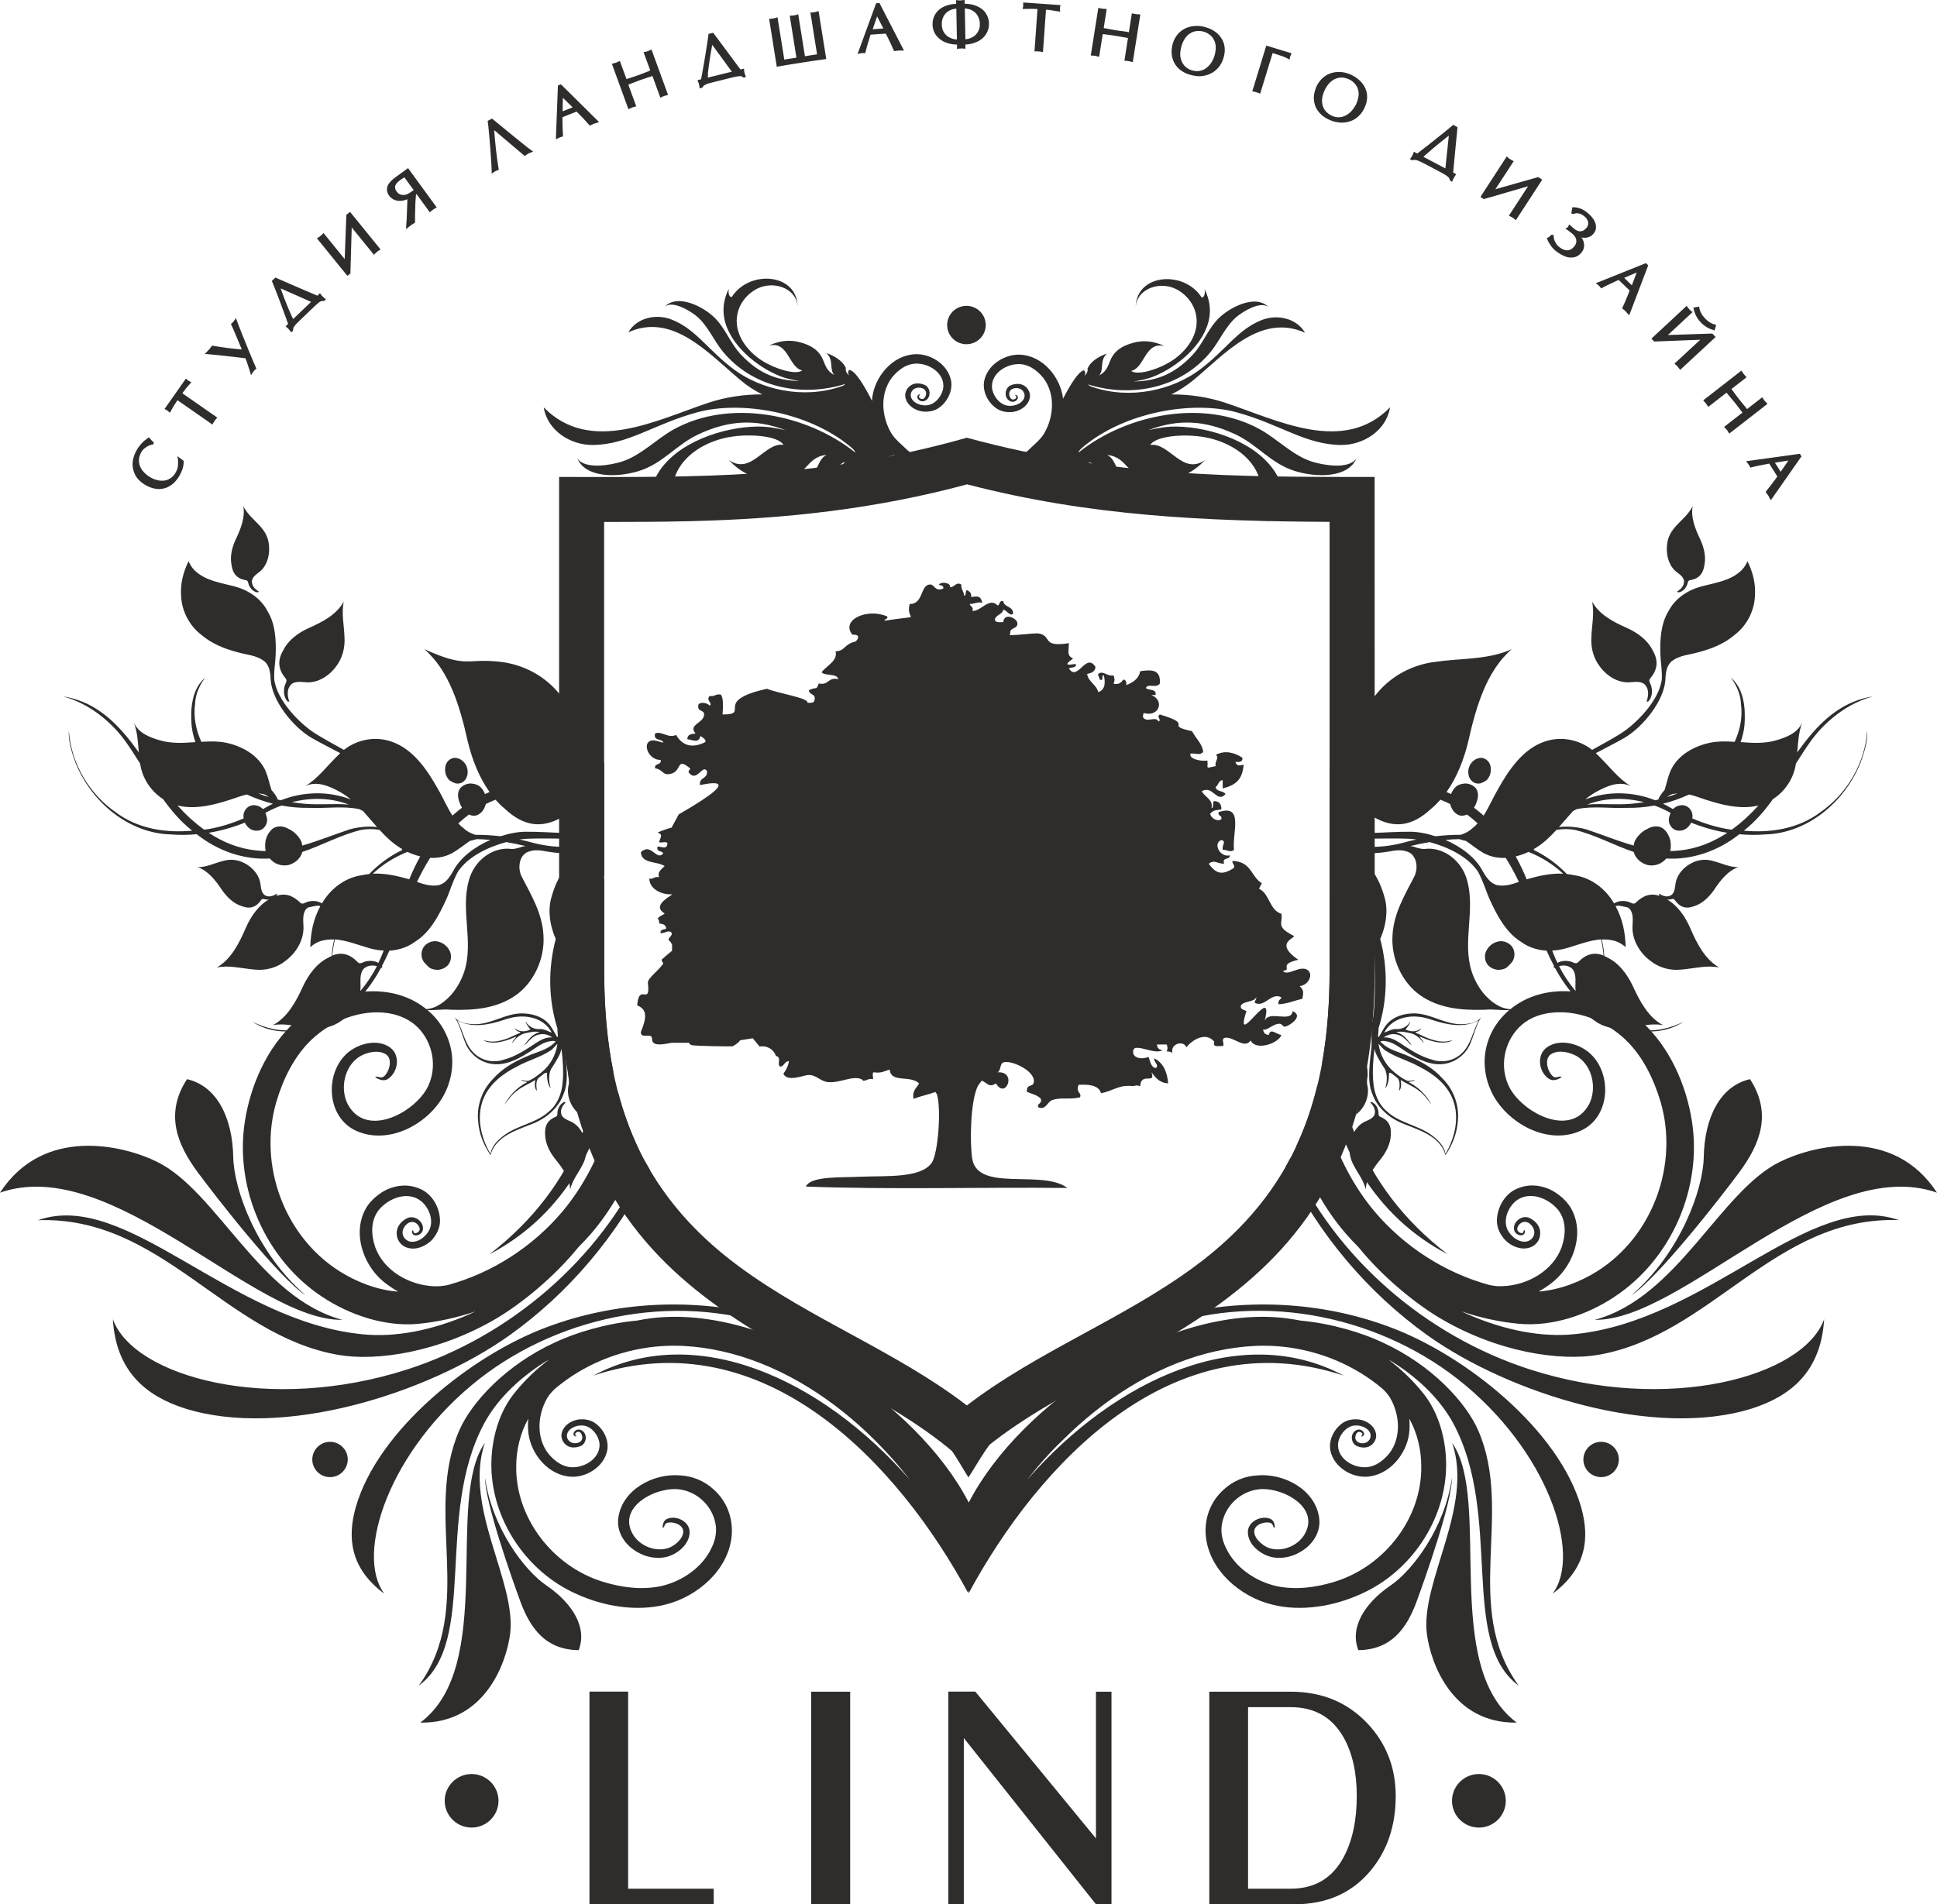
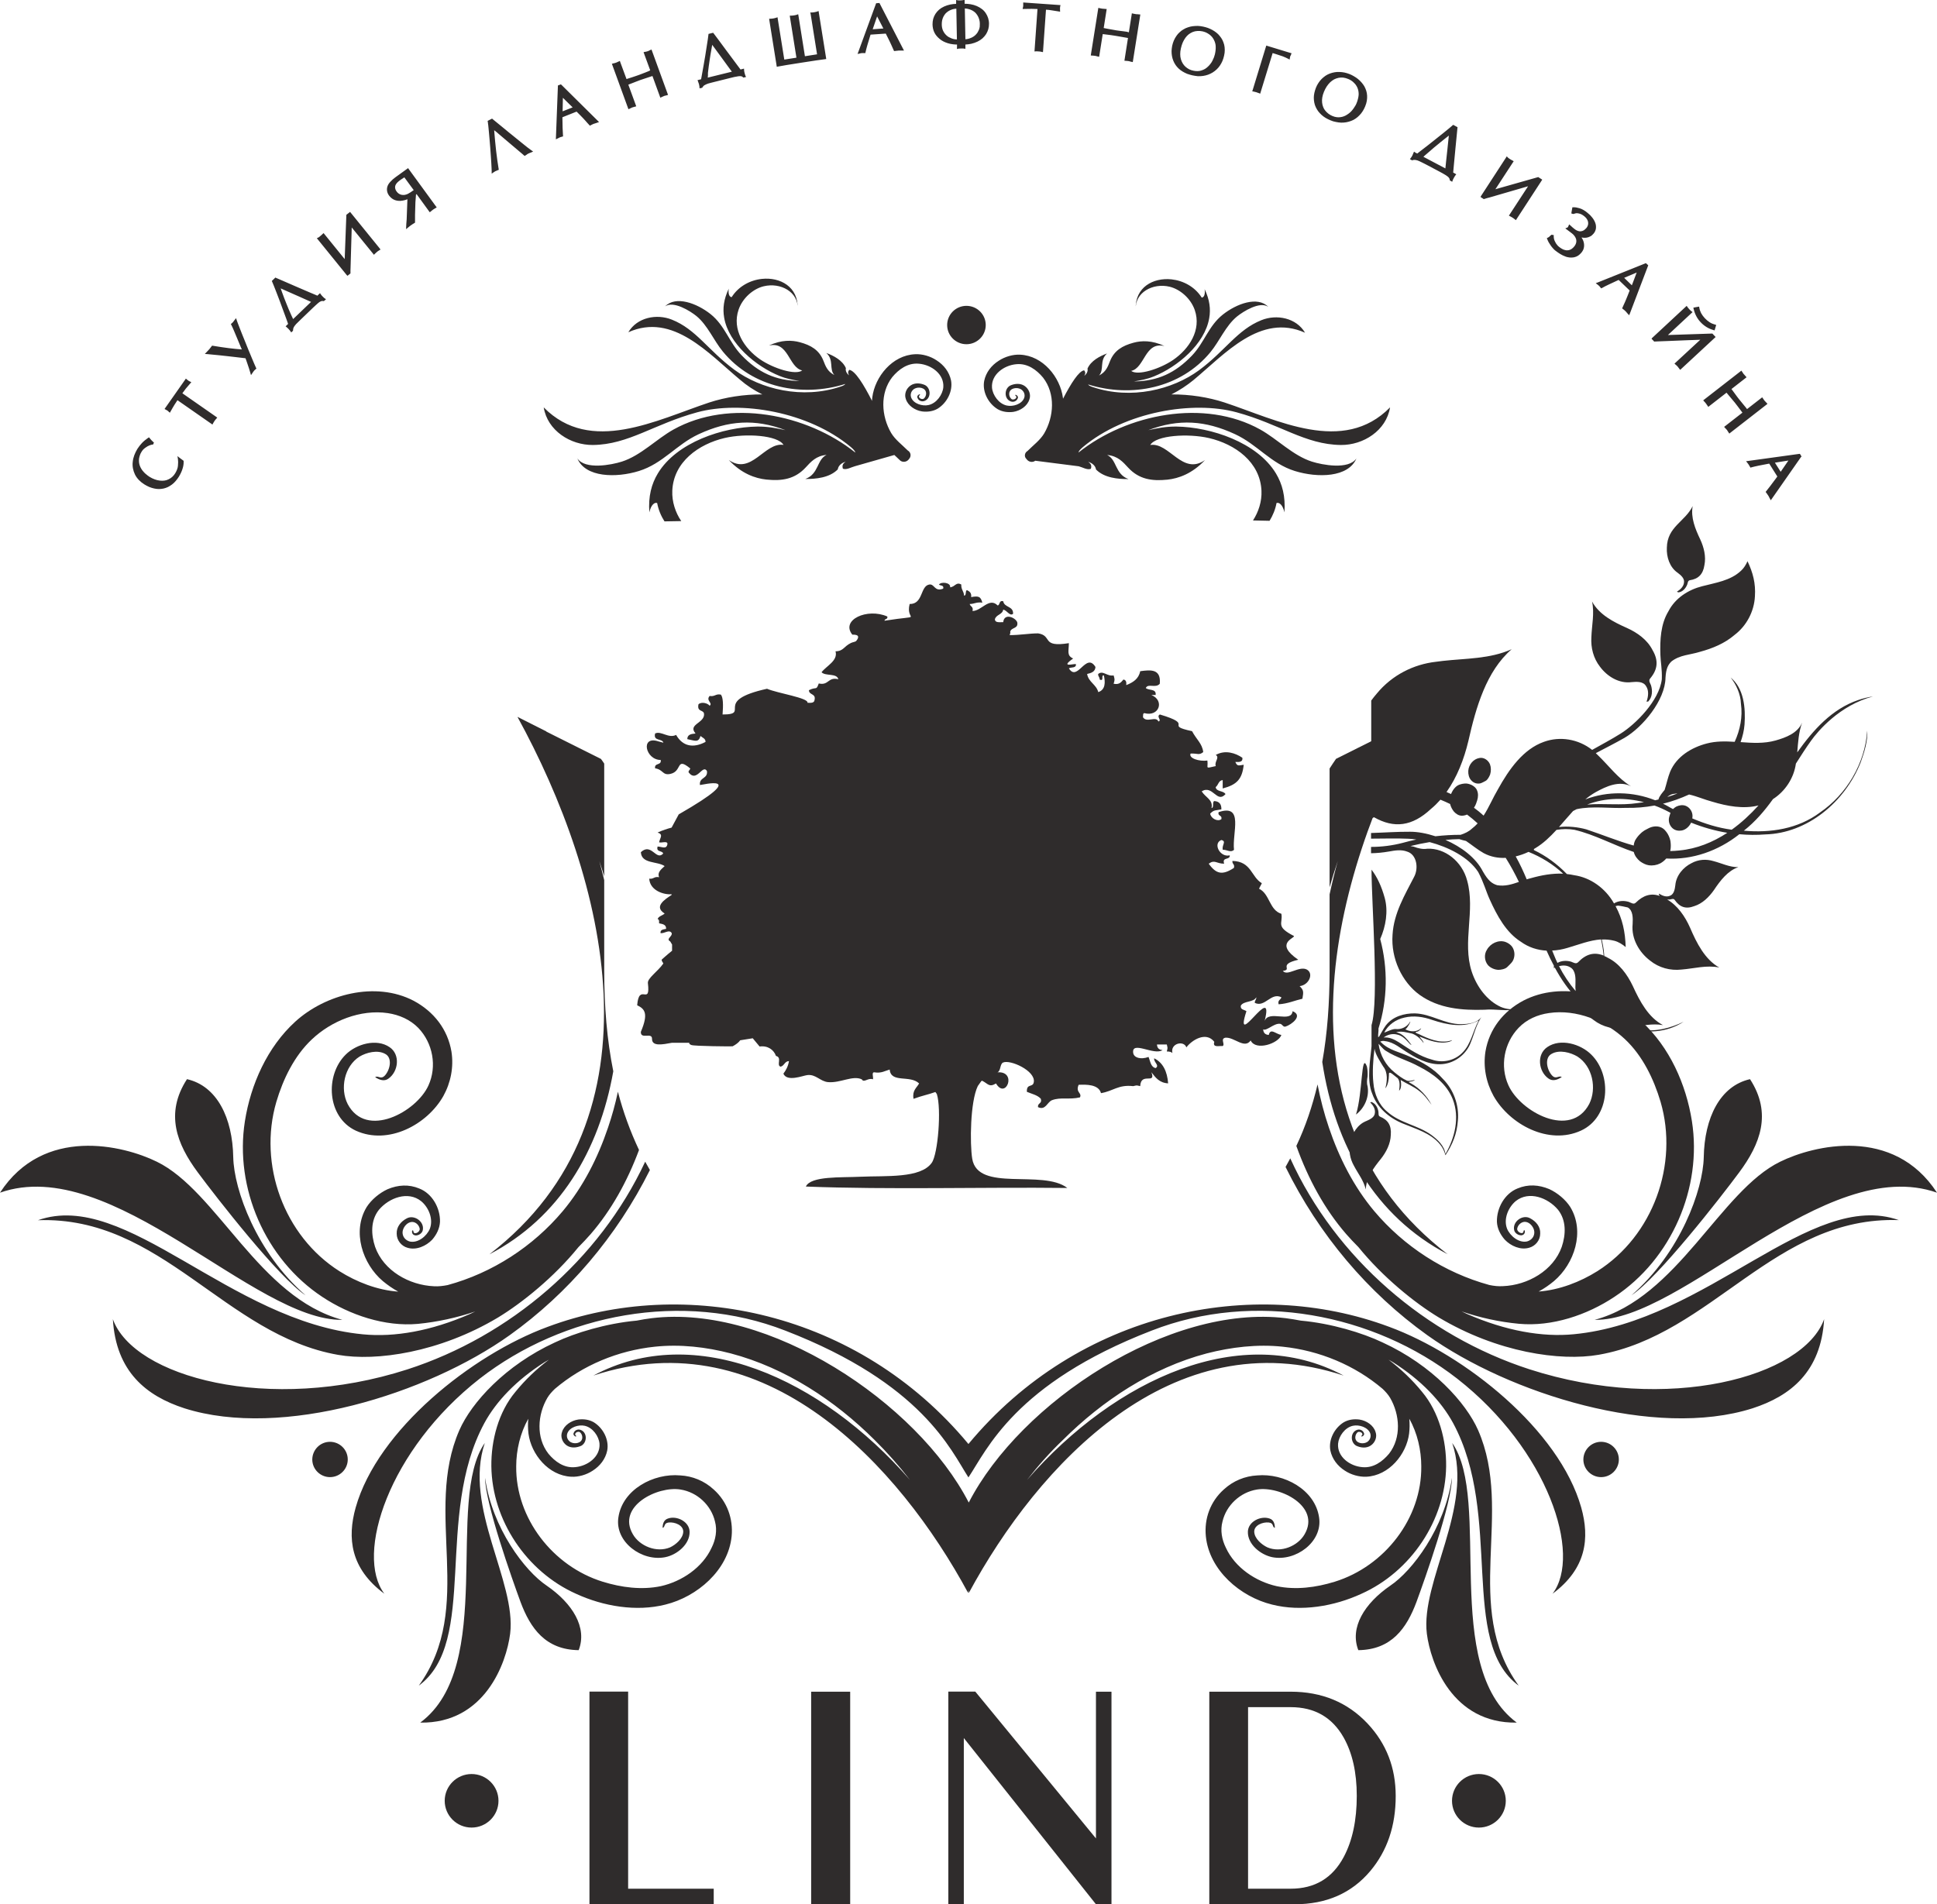
<svg xmlns="http://www.w3.org/2000/svg" width="60" height="59" viewBox="0 0 60 59" fill="none">
  <path fill-rule="evenodd" clip-rule="evenodd" d="M55.158 14.617L55.397 14.269L54.979 14.335L55.158 14.617ZM55.788 14.159L54.889 15.447L54.851 15.5L54.821 15.444L54.794 15.393L54.782 15.369L54.77 15.351L54.758 15.334L54.74 15.307L54.71 15.265L54.692 15.241L54.71 15.218L54.764 15.149L54.827 15.069C54.851 15.039 54.871 15.009 54.889 14.986C54.907 14.962 54.928 14.932 54.952 14.902L55.012 14.822L55.054 14.763L54.803 14.364C54.677 14.388 54.567 14.409 54.477 14.427C54.382 14.447 54.304 14.465 54.251 14.48L54.221 14.489L54.206 14.462C54.2 14.454 54.197 14.442 54.188 14.43L54.185 14.427L54.176 14.412L54.17 14.4L54.161 14.388L54.149 14.37L54.137 14.355L54.128 14.343L54.086 14.29L54.155 14.281L55.725 14.064L55.752 14.061L55.767 14.082L55.791 14.123L55.806 14.144L55.788 14.159ZM54.116 12.675L54.552 12.336L54.585 12.31L54.609 12.345L54.624 12.366C54.63 12.375 54.636 12.384 54.639 12.39L54.642 12.393L54.66 12.417L54.666 12.423L54.675 12.432L54.698 12.458L54.719 12.479L54.749 12.512L54.716 12.539L53.6 13.407L53.567 13.434L53.543 13.398L53.525 13.371L53.516 13.356L53.504 13.338L53.495 13.324L53.483 13.309L53.465 13.291L53.435 13.258L53.406 13.226L53.441 13.199L53.973 12.785L53.821 12.583C53.779 12.53 53.752 12.491 53.734 12.47C53.722 12.455 53.692 12.42 53.644 12.363L53.48 12.167L52.949 12.58L52.916 12.607L52.892 12.571L52.871 12.542L52.865 12.533L52.853 12.515L52.844 12.503L52.832 12.488L52.818 12.47L52.788 12.438L52.758 12.405L52.791 12.378L53.907 11.51L53.94 11.483L53.964 11.519L53.979 11.54L53.988 11.554L53.997 11.569L54.006 11.581L54.012 11.59L54.021 11.599L54.03 11.608L54.053 11.635L54.071 11.655L54.101 11.688L54.068 11.715L53.633 12.054L53.665 12.096L53.737 12.194C53.767 12.232 53.791 12.265 53.809 12.292C53.83 12.319 53.85 12.348 53.871 12.372C53.889 12.396 53.91 12.423 53.934 12.449C53.958 12.479 53.985 12.512 54.012 12.545L54.083 12.631L54.116 12.675ZM53.149 10.106L53.122 10.199L53.11 10.237L53.071 10.225C52.994 10.202 52.922 10.172 52.856 10.13C52.791 10.089 52.731 10.041 52.677 9.982C52.623 9.925 52.579 9.863 52.543 9.794C52.507 9.726 52.48 9.652 52.462 9.574L52.453 9.533L52.495 9.524L52.593 9.506L52.632 9.5L52.638 9.539C52.647 9.595 52.668 9.652 52.695 9.705C52.725 9.759 52.761 9.809 52.809 9.86C52.856 9.91 52.904 9.949 52.958 9.985C53.008 10.017 53.065 10.041 53.122 10.056L53.161 10.068L53.149 10.106ZM51.175 10.472L52.211 9.509L52.247 9.476L52.274 9.518C52.28 9.527 52.286 9.536 52.295 9.544C52.304 9.553 52.316 9.568 52.328 9.583C52.343 9.598 52.355 9.61 52.364 9.619C52.373 9.628 52.382 9.634 52.388 9.64L52.429 9.669L52.394 9.702L51.665 10.38L53.023 10.335H53.041L53.053 10.347L53.116 10.413L53.143 10.442L53.113 10.469L52.077 11.43L52.044 11.459L52.017 11.424C52.005 11.409 51.996 11.397 51.987 11.385C51.978 11.373 51.97 11.364 51.964 11.355C51.952 11.34 51.931 11.322 51.901 11.296L51.868 11.266L51.901 11.236L52.668 10.526L52.62 10.529L52.292 10.54L51.635 10.567L51.393 10.576L51.256 10.582H51.238L51.226 10.567L51.184 10.523L51.157 10.493L51.175 10.472ZM50.548 8.84L50.698 8.444L50.31 8.608L50.548 8.84ZM51.047 8.242L50.489 9.708L50.465 9.767L50.42 9.72L50.396 9.693L50.384 9.678L50.366 9.657L50.351 9.643L50.337 9.628L50.313 9.607L50.271 9.574L50.247 9.553L50.259 9.527L50.295 9.446L50.337 9.354C50.354 9.316 50.366 9.286 50.378 9.256C50.39 9.226 50.405 9.194 50.417 9.161L50.453 9.069L50.48 9L50.139 8.673C50.023 8.727 49.922 8.774 49.838 8.813C49.748 8.855 49.68 8.89 49.629 8.92L49.599 8.935L49.578 8.911L49.56 8.89L49.557 8.884L49.545 8.87L49.536 8.861L49.527 8.852L49.51 8.837L49.495 8.825L49.483 8.816L49.429 8.774L49.492 8.751L50.961 8.162L50.984 8.153L51.002 8.171L51.038 8.203L51.056 8.221L51.047 8.242ZM48.676 6.589L48.7 6.455L48.706 6.422H48.739C48.763 6.422 48.793 6.422 48.826 6.428C48.856 6.434 48.892 6.443 48.927 6.452C48.966 6.464 49.008 6.482 49.05 6.506C49.092 6.529 49.133 6.559 49.175 6.595C49.202 6.619 49.229 6.639 49.253 6.663C49.277 6.687 49.3 6.714 49.321 6.741C49.342 6.767 49.36 6.794 49.375 6.821C49.39 6.848 49.405 6.877 49.414 6.904C49.426 6.934 49.432 6.964 49.435 6.99C49.438 7.02 49.438 7.047 49.435 7.077C49.432 7.106 49.423 7.133 49.411 7.16C49.399 7.187 49.384 7.213 49.363 7.237C49.333 7.273 49.3 7.303 49.262 7.323C49.223 7.344 49.181 7.359 49.136 7.365C49.092 7.371 49.044 7.368 48.996 7.359H48.99C49.005 7.383 49.017 7.404 49.029 7.427C49.044 7.46 49.056 7.496 49.062 7.529C49.068 7.564 49.071 7.597 49.068 7.633C49.065 7.668 49.056 7.701 49.044 7.734C49.029 7.766 49.011 7.796 48.987 7.826C48.954 7.865 48.918 7.897 48.883 7.921C48.844 7.945 48.802 7.963 48.757 7.972C48.712 7.98 48.668 7.983 48.62 7.978C48.572 7.972 48.524 7.963 48.477 7.942C48.429 7.924 48.378 7.9 48.33 7.87C48.282 7.841 48.235 7.808 48.184 7.769C48.157 7.749 48.13 7.725 48.106 7.695C48.082 7.668 48.056 7.639 48.035 7.606C48.011 7.573 47.99 7.54 47.972 7.508C47.954 7.475 47.939 7.442 47.927 7.41L47.915 7.377L47.948 7.362C47.954 7.359 47.957 7.356 47.963 7.353C47.969 7.35 47.975 7.347 47.978 7.344L47.993 7.332L48.011 7.314L48.029 7.297L48.044 7.285L48.059 7.273L48.079 7.276L48.097 7.279L48.13 7.285L48.127 7.317C48.127 7.344 48.13 7.371 48.136 7.401C48.142 7.43 48.154 7.46 48.172 7.493C48.187 7.526 48.205 7.555 48.226 7.579C48.244 7.606 48.267 7.627 48.288 7.644C48.321 7.671 48.351 7.692 48.384 7.71C48.414 7.728 48.444 7.74 48.474 7.746C48.5 7.755 48.527 7.757 48.554 7.755C48.578 7.755 48.605 7.749 48.629 7.74C48.653 7.731 48.676 7.719 48.697 7.701C48.721 7.683 48.742 7.662 48.763 7.636C48.781 7.615 48.796 7.591 48.805 7.57C48.814 7.549 48.823 7.526 48.826 7.502C48.829 7.478 48.829 7.454 48.826 7.433C48.823 7.41 48.814 7.386 48.802 7.362C48.79 7.338 48.775 7.314 48.757 7.294C48.739 7.27 48.715 7.249 48.688 7.228C48.665 7.21 48.617 7.172 48.542 7.118L48.486 7.077L48.551 7.05L48.557 7.047C48.56 7.044 48.566 7.038 48.569 7.032C48.569 7.029 48.572 7.026 48.575 7.023C48.578 7.017 48.581 7.011 48.584 7.002L48.605 6.952L48.647 6.987C48.671 7.008 48.691 7.026 48.709 7.044C48.727 7.059 48.745 7.074 48.766 7.091C48.802 7.121 48.838 7.142 48.874 7.154C48.906 7.166 48.939 7.169 48.969 7.166C49.002 7.163 49.032 7.151 49.059 7.136C49.086 7.118 49.112 7.094 49.139 7.065C49.154 7.047 49.166 7.029 49.175 7.008C49.184 6.99 49.19 6.97 49.193 6.949C49.196 6.928 49.196 6.907 49.193 6.886C49.19 6.865 49.184 6.845 49.175 6.824C49.166 6.803 49.151 6.782 49.136 6.761C49.118 6.741 49.1 6.72 49.077 6.702C49.047 6.678 49.017 6.657 48.987 6.642C48.957 6.628 48.93 6.619 48.901 6.613C48.874 6.607 48.847 6.604 48.823 6.607C48.799 6.61 48.778 6.616 48.757 6.625L48.745 6.631L48.733 6.628L48.718 6.625L48.679 6.619L48.676 6.589ZM45.876 6.072L46.646 4.888L46.673 4.844L46.709 4.882C46.712 4.885 46.718 4.891 46.73 4.9C46.742 4.909 46.757 4.918 46.775 4.93L46.799 4.945L46.852 4.974L46.888 4.995L46.864 5.031L46.321 5.863L47.629 5.492L47.647 5.486L47.661 5.495L47.739 5.545L47.772 5.566L47.751 5.599L46.981 6.782L46.957 6.821L46.921 6.794C46.909 6.782 46.894 6.773 46.882 6.764C46.87 6.755 46.861 6.75 46.852 6.744C46.846 6.738 46.834 6.732 46.822 6.726C46.808 6.717 46.793 6.711 46.778 6.702L46.739 6.681L46.763 6.645L47.333 5.771L46.136 6.119C46.112 6.125 46.085 6.134 46.055 6.14C46.025 6.149 45.998 6.158 45.978 6.164L45.96 6.17L45.945 6.158L45.894 6.125L45.861 6.104L45.876 6.072ZM44.091 4.858L44.772 5.218L44.792 5.019L44.834 4.632L44.867 4.314L44.879 4.201L44.78 4.279C44.727 4.32 44.676 4.359 44.631 4.398C44.586 4.433 44.542 4.469 44.494 4.511C44.446 4.549 44.395 4.591 44.347 4.635C44.294 4.68 44.243 4.725 44.195 4.766C44.16 4.793 44.127 4.826 44.091 4.858ZM43.843 4.728L43.9 4.757L44.034 4.653L44.249 4.487C44.333 4.421 44.41 4.359 44.485 4.299C44.562 4.237 44.637 4.178 44.709 4.121C44.786 4.059 44.846 4.011 44.888 3.975C44.933 3.937 44.968 3.907 44.992 3.886L45.013 3.868L45.037 3.88L45.124 3.928L45.148 3.94L45.145 3.966L45.124 4.184L45.082 4.612L45.037 5.087L45.022 5.251L45.013 5.346L45.067 5.376L45.109 5.4L45.079 5.438C45.073 5.447 45.067 5.456 45.061 5.465C45.055 5.477 45.046 5.489 45.04 5.501C45.028 5.522 45.022 5.539 45.013 5.551C45.007 5.566 45.001 5.578 44.998 5.587L44.983 5.632L44.942 5.608L44.927 5.599L44.909 5.59L44.906 5.569C44.906 5.557 44.903 5.545 44.897 5.533C44.891 5.522 44.885 5.513 44.876 5.501C44.867 5.489 44.852 5.477 44.837 5.465C44.822 5.453 44.804 5.441 44.786 5.429C44.766 5.417 44.742 5.403 44.712 5.385C44.679 5.367 44.643 5.346 44.604 5.325L44.16 5.09C44.121 5.07 44.085 5.052 44.049 5.034C44.016 5.019 43.989 5.004 43.968 4.995C43.947 4.986 43.927 4.977 43.909 4.971C43.891 4.965 43.87 4.96 43.852 4.957C43.837 4.954 43.819 4.954 43.804 4.954C43.789 4.954 43.774 4.957 43.759 4.963L43.742 4.968L43.727 4.96L43.715 4.954L43.673 4.93L43.703 4.891C43.709 4.885 43.715 4.876 43.724 4.861C43.733 4.847 43.742 4.829 43.753 4.811L43.762 4.787L43.783 4.737L43.801 4.698L43.843 4.728ZM42.016 3.208C42.034 3.164 42.049 3.125 42.058 3.086C42.07 3.048 42.076 3.012 42.081 2.976C42.087 2.944 42.087 2.908 42.084 2.872C42.081 2.837 42.076 2.801 42.064 2.765C42.052 2.73 42.04 2.694 42.019 2.664C42.001 2.631 41.977 2.602 41.95 2.575C41.923 2.545 41.893 2.521 41.864 2.501C41.834 2.48 41.798 2.462 41.762 2.447C41.711 2.426 41.658 2.411 41.61 2.405C41.559 2.399 41.511 2.402 41.464 2.411C41.416 2.42 41.371 2.438 41.326 2.459C41.284 2.483 41.243 2.512 41.204 2.548C41.165 2.587 41.129 2.628 41.096 2.679C41.063 2.73 41.034 2.786 41.01 2.845C40.986 2.905 40.968 2.961 40.959 3.018C40.95 3.071 40.947 3.125 40.953 3.176C40.959 3.226 40.968 3.274 40.986 3.315C41.001 3.357 41.025 3.399 41.054 3.431C41.084 3.467 41.117 3.5 41.153 3.526C41.189 3.553 41.231 3.577 41.275 3.595C41.317 3.613 41.362 3.625 41.401 3.63C41.44 3.636 41.481 3.636 41.52 3.63C41.559 3.625 41.598 3.616 41.634 3.601C41.669 3.586 41.702 3.571 41.735 3.547C41.768 3.526 41.798 3.503 41.828 3.476C41.855 3.449 41.882 3.422 41.905 3.39C41.929 3.36 41.95 3.327 41.968 3.297C41.989 3.268 42.004 3.238 42.016 3.208ZM41.216 3.729C41.162 3.708 41.111 3.681 41.063 3.654C41.016 3.625 40.974 3.595 40.935 3.559C40.896 3.523 40.861 3.485 40.831 3.446C40.801 3.404 40.777 3.363 40.756 3.318C40.735 3.274 40.72 3.226 40.711 3.179C40.702 3.131 40.696 3.08 40.696 3.03C40.696 2.979 40.702 2.926 40.714 2.875C40.726 2.825 40.741 2.771 40.762 2.718C40.783 2.664 40.81 2.614 40.84 2.569C40.869 2.524 40.902 2.483 40.941 2.444C40.977 2.408 41.019 2.376 41.06 2.346C41.102 2.319 41.147 2.295 41.195 2.278C41.243 2.26 41.29 2.248 41.341 2.239C41.392 2.23 41.443 2.227 41.493 2.23C41.544 2.23 41.598 2.239 41.649 2.248C41.699 2.26 41.753 2.275 41.804 2.295C41.852 2.316 41.899 2.337 41.941 2.364C41.986 2.391 42.028 2.417 42.067 2.45C42.105 2.483 42.141 2.515 42.174 2.554C42.207 2.59 42.234 2.631 42.261 2.673C42.285 2.718 42.305 2.762 42.32 2.81C42.335 2.857 42.344 2.908 42.347 2.961C42.35 3.015 42.347 3.068 42.338 3.125C42.329 3.181 42.311 3.238 42.288 3.294C42.267 3.348 42.24 3.399 42.21 3.446C42.18 3.494 42.147 3.535 42.108 3.574C42.073 3.613 42.031 3.645 41.989 3.675C41.947 3.705 41.899 3.729 41.852 3.746C41.804 3.764 41.753 3.779 41.702 3.788C41.652 3.797 41.598 3.8 41.544 3.8C41.49 3.797 41.437 3.791 41.383 3.779C41.323 3.77 41.27 3.752 41.216 3.729ZM38.8 2.798L39.212 1.451L39.224 1.412L39.263 1.424L39.965 1.638L40.007 1.65L39.992 1.689C39.989 1.698 39.983 1.707 39.98 1.719L39.974 1.728L39.968 1.739L39.965 1.748L39.962 1.763L39.956 1.793L39.947 1.846L39.899 1.82C39.878 1.808 39.854 1.796 39.825 1.784C39.798 1.772 39.765 1.76 39.732 1.745L39.535 1.68L39.421 1.644L39.048 2.86L39.036 2.902L38.998 2.887L38.947 2.869C38.932 2.863 38.92 2.86 38.914 2.857C38.902 2.854 38.89 2.851 38.878 2.848C38.86 2.845 38.845 2.84 38.83 2.837L38.788 2.828L38.8 2.798ZM37.633 1.68C37.642 1.635 37.651 1.591 37.654 1.552C37.657 1.513 37.66 1.475 37.657 1.439C37.657 1.406 37.651 1.371 37.642 1.338C37.633 1.305 37.621 1.27 37.603 1.237C37.585 1.204 37.567 1.171 37.544 1.145C37.52 1.118 37.493 1.091 37.46 1.067C37.43 1.044 37.394 1.026 37.361 1.008C37.326 0.993 37.29 0.981 37.251 0.972C37.197 0.96 37.144 0.957 37.093 0.96C37.042 0.963 36.994 0.972 36.949 0.99C36.905 1.008 36.863 1.032 36.824 1.061C36.785 1.091 36.749 1.13 36.719 1.171C36.687 1.216 36.66 1.264 36.636 1.317C36.612 1.371 36.594 1.433 36.579 1.499C36.564 1.561 36.558 1.62 36.558 1.677C36.558 1.733 36.564 1.784 36.579 1.835C36.594 1.882 36.612 1.927 36.636 1.965C36.66 2.004 36.69 2.04 36.722 2.069C36.758 2.099 36.794 2.126 36.836 2.147C36.878 2.168 36.923 2.182 36.97 2.191C37.015 2.2 37.06 2.206 37.102 2.203C37.144 2.203 37.182 2.194 37.218 2.182C37.257 2.171 37.293 2.153 37.326 2.135C37.358 2.114 37.388 2.093 37.415 2.066C37.445 2.04 37.469 2.01 37.493 1.98C37.517 1.951 37.538 1.918 37.556 1.882C37.573 1.846 37.588 1.814 37.603 1.778C37.615 1.745 37.624 1.713 37.633 1.68ZM36.934 2.334C36.878 2.322 36.824 2.304 36.773 2.287C36.722 2.266 36.675 2.242 36.63 2.215C36.585 2.188 36.543 2.156 36.508 2.123C36.472 2.087 36.439 2.052 36.412 2.01C36.385 1.968 36.361 1.927 36.343 1.879C36.325 1.832 36.31 1.784 36.302 1.733C36.293 1.683 36.29 1.632 36.29 1.579C36.293 1.525 36.299 1.472 36.31 1.415C36.322 1.359 36.34 1.305 36.361 1.255C36.382 1.204 36.409 1.16 36.439 1.115C36.469 1.07 36.502 1.032 36.54 0.999C36.576 0.963 36.618 0.934 36.66 0.91C36.702 0.883 36.749 0.862 36.797 0.847C36.845 0.83 36.896 0.818 36.946 0.812C36.997 0.806 37.051 0.803 37.105 0.803C37.158 0.806 37.212 0.812 37.266 0.824C37.317 0.836 37.367 0.847 37.415 0.865C37.463 0.883 37.508 0.904 37.553 0.928C37.597 0.951 37.639 0.981 37.678 1.011C37.717 1.041 37.752 1.076 37.782 1.115C37.815 1.154 37.842 1.195 37.866 1.24C37.887 1.284 37.905 1.332 37.92 1.386C37.932 1.436 37.938 1.493 37.938 1.549C37.938 1.606 37.932 1.665 37.917 1.725C37.905 1.781 37.887 1.838 37.866 1.888C37.845 1.939 37.818 1.986 37.788 2.031C37.758 2.075 37.726 2.114 37.687 2.15C37.648 2.185 37.609 2.218 37.564 2.245C37.52 2.272 37.472 2.295 37.424 2.313C37.376 2.331 37.323 2.343 37.269 2.352C37.215 2.361 37.161 2.361 37.105 2.361C37.048 2.355 36.991 2.346 36.934 2.334ZM34.967 1.002L35.054 0.455L35.06 0.413L35.101 0.422L35.128 0.428H35.131C35.14 0.431 35.152 0.434 35.161 0.434H35.164L35.179 0.437L35.191 0.44H35.2H35.215L35.251 0.443L35.281 0.446L35.322 0.449L35.316 0.491L35.095 1.882L35.089 1.924L35.048 1.915C35.039 1.912 35.024 1.909 35.006 1.906L35 1.903L34.979 1.897L34.964 1.894L34.943 1.891L34.919 1.888L34.874 1.885L34.83 1.882L34.836 1.841L34.94 1.177L34.689 1.133C34.618 1.121 34.573 1.112 34.549 1.109C34.528 1.106 34.483 1.1 34.412 1.088L34.158 1.056L34.053 1.719L34.047 1.76L34.006 1.751L33.961 1.739L33.937 1.733L33.919 1.73L33.901 1.728L33.877 1.725L33.833 1.722L33.788 1.719L33.794 1.677L34.015 0.285L34.021 0.244L34.062 0.253L34.089 0.259H34.092C34.101 0.262 34.113 0.265 34.122 0.265H34.125L34.14 0.268L34.152 0.271H34.161H34.176L34.212 0.274L34.239 0.277L34.28 0.279L34.274 0.321L34.188 0.868L34.245 0.88L34.358 0.901C34.397 0.91 34.439 0.916 34.477 0.922C34.519 0.928 34.552 0.934 34.576 0.94C34.606 0.946 34.639 0.948 34.677 0.954C34.716 0.96 34.755 0.966 34.797 0.969L34.907 0.984L34.967 1.002ZM32.4 0.3L32.31 1.57L32.307 1.615L32.262 1.606C32.247 1.603 32.232 1.6 32.217 1.597C32.202 1.594 32.191 1.594 32.176 1.594C32.161 1.594 32.146 1.591 32.131 1.591C32.116 1.591 32.101 1.591 32.089 1.591L32.044 1.594L32.047 1.549L32.137 0.279C32.077 0.277 32.02 0.274 31.958 0.274C31.883 0.274 31.805 0.274 31.725 0.277L31.677 0.279L31.686 0.232L31.689 0.22L31.692 0.202L31.695 0.187V0.178V0.169V0.152V0.137V0.122V0.077L31.74 0.08L32.806 0.155L32.85 0.158L32.841 0.196L32.838 0.214V0.217C32.838 0.223 32.835 0.229 32.835 0.235V0.241V0.25C32.835 0.253 32.835 0.259 32.835 0.265V0.288V0.3V0.303V0.312L32.838 0.363L32.791 0.354C32.722 0.342 32.65 0.33 32.582 0.321C32.519 0.309 32.459 0.303 32.4 0.3ZM29.644 1.463V1.38C29.599 1.38 29.554 1.377 29.512 1.371C29.459 1.365 29.405 1.353 29.357 1.338C29.309 1.323 29.265 1.305 29.22 1.282C29.178 1.261 29.139 1.234 29.104 1.204C29.068 1.174 29.038 1.145 29.011 1.112C28.984 1.079 28.96 1.044 28.942 1.005C28.924 0.966 28.909 0.928 28.901 0.886C28.892 0.844 28.886 0.803 28.886 0.758C28.886 0.699 28.892 0.639 28.906 0.586C28.921 0.532 28.945 0.479 28.975 0.431C29.005 0.384 29.044 0.339 29.088 0.3C29.133 0.262 29.184 0.229 29.244 0.202C29.303 0.175 29.366 0.155 29.435 0.14C29.492 0.128 29.551 0.122 29.617 0.119V0.051V0L29.665 0.009C29.671 0.009 29.683 0.012 29.695 0.012C29.709 0.012 29.727 0.012 29.745 0.012C29.763 0.012 29.781 0.012 29.796 0.009C29.811 0.009 29.82 0.006 29.829 0.003L29.88 0V0.048V0.116C29.945 0.116 30.005 0.122 30.062 0.131C30.131 0.143 30.196 0.161 30.256 0.187C30.316 0.214 30.369 0.244 30.414 0.279C30.462 0.315 30.501 0.357 30.534 0.407C30.566 0.455 30.59 0.505 30.608 0.559C30.623 0.613 30.635 0.669 30.635 0.731C30.635 0.791 30.629 0.847 30.614 0.901C30.599 0.954 30.575 1.008 30.546 1.056C30.516 1.103 30.477 1.148 30.432 1.189C30.387 1.228 30.337 1.261 30.277 1.29C30.217 1.317 30.154 1.341 30.086 1.356C30.029 1.368 29.969 1.377 29.904 1.38V1.463V1.513L29.856 1.505C29.847 1.502 29.838 1.502 29.823 1.502C29.808 1.502 29.79 1.502 29.772 1.502C29.754 1.502 29.736 1.502 29.721 1.505C29.707 1.505 29.698 1.507 29.689 1.507L29.641 1.519L29.644 1.463ZM29.172 0.755C29.172 0.788 29.175 0.821 29.181 0.853C29.187 0.883 29.196 0.916 29.208 0.943C29.22 0.969 29.235 0.996 29.253 1.023C29.271 1.047 29.289 1.07 29.312 1.091C29.333 1.112 29.36 1.133 29.387 1.148C29.414 1.163 29.444 1.177 29.474 1.189C29.503 1.201 29.536 1.21 29.572 1.216C29.593 1.219 29.617 1.222 29.641 1.222L29.623 0.268C29.584 0.271 29.551 0.277 29.515 0.285C29.471 0.297 29.432 0.315 29.393 0.336C29.357 0.357 29.324 0.384 29.294 0.413C29.268 0.443 29.244 0.476 29.226 0.511C29.208 0.547 29.193 0.586 29.184 0.627C29.175 0.669 29.172 0.711 29.172 0.755ZM30.351 0.734C30.351 0.693 30.346 0.651 30.334 0.61C30.325 0.571 30.307 0.532 30.289 0.497C30.268 0.461 30.244 0.428 30.217 0.398C30.187 0.369 30.154 0.345 30.116 0.324C30.077 0.303 30.035 0.288 29.99 0.277C29.957 0.268 29.922 0.265 29.886 0.262L29.904 1.216C29.927 1.213 29.951 1.21 29.972 1.207C30.005 1.201 30.038 1.189 30.068 1.177C30.098 1.166 30.128 1.151 30.154 1.133C30.181 1.115 30.205 1.097 30.226 1.073C30.247 1.053 30.265 1.029 30.283 1.002C30.298 0.975 30.313 0.948 30.325 0.919C30.337 0.889 30.343 0.859 30.348 0.83C30.348 0.803 30.351 0.77 30.351 0.734ZM27.363 0.883L27.169 0.508L27.032 0.907L27.363 0.883ZM27.253 0.116L27.972 1.51L28.002 1.567H27.936H27.897H27.879H27.852H27.832L27.808 1.57L27.778 1.573L27.724 1.579L27.694 1.582L27.682 1.555L27.646 1.475L27.605 1.383C27.59 1.35 27.575 1.317 27.56 1.287C27.545 1.255 27.53 1.225 27.515 1.195L27.47 1.106L27.438 1.041L26.966 1.073C26.927 1.198 26.894 1.302 26.87 1.389C26.843 1.484 26.823 1.558 26.811 1.615L26.805 1.644H26.775C26.763 1.644 26.751 1.644 26.736 1.644H26.73H26.712H26.697C26.694 1.644 26.691 1.644 26.685 1.647L26.664 1.65L26.646 1.653L26.631 1.659L26.563 1.671L26.587 1.609L27.13 0.125L27.139 0.101L27.166 0.098L27.214 0.095L27.241 0.092L27.253 0.116ZM24.294 1.846L24.67 1.787L24.47 0.532L24.464 0.485H24.512C24.524 0.485 24.539 0.485 24.553 0.482C24.569 0.482 24.583 0.479 24.598 0.476C24.616 0.473 24.631 0.47 24.646 0.467C24.658 0.464 24.67 0.461 24.679 0.458L24.724 0.44L24.733 0.488L24.933 1.742L25.309 1.683L25.109 0.428L25.097 0.387H25.145C25.157 0.387 25.172 0.387 25.186 0.384C25.201 0.384 25.216 0.381 25.228 0.378C25.24 0.375 25.255 0.372 25.27 0.369C25.285 0.366 25.3 0.363 25.312 0.357L25.357 0.342L25.363 0.387L25.587 1.787L25.593 1.829L25.551 1.835C25.503 1.841 25.416 1.852 25.294 1.87C25.169 1.888 25.01 1.912 24.825 1.942C24.649 1.968 24.5 1.992 24.377 2.013C24.255 2.034 24.165 2.049 24.103 2.061L24.061 2.069L24.055 2.028L23.831 0.627L23.825 0.58H23.873C23.885 0.58 23.897 0.58 23.912 0.577C23.927 0.577 23.942 0.574 23.956 0.571C23.971 0.568 23.983 0.565 23.998 0.562C24.013 0.559 24.025 0.556 24.04 0.55L24.085 0.535L24.091 0.58L24.294 1.846ZM21.923 2.405L22.67 2.221L22.55 2.058L22.431 1.894L22.32 1.742L22.129 1.481L22.061 1.389L22.04 1.51C22.028 1.585 22.016 1.647 22.007 1.698C21.998 1.751 21.989 1.808 21.98 1.873C21.971 1.936 21.962 2.001 21.953 2.061C21.944 2.126 21.938 2.191 21.929 2.26C21.932 2.313 21.929 2.361 21.923 2.405ZM21.655 2.471L21.717 2.456L21.747 2.289L21.795 2.022C21.813 1.918 21.831 1.82 21.846 1.725C21.864 1.623 21.878 1.528 21.89 1.442C21.905 1.353 21.917 1.279 21.926 1.213C21.935 1.151 21.941 1.106 21.944 1.076L21.947 1.05L21.974 1.044L22.07 1.02L22.093 1.017L22.108 1.038L22.24 1.213L22.497 1.561L22.783 1.945L22.873 2.066L22.938 2.153L22.998 2.138L23.046 2.126L23.049 2.174C23.049 2.182 23.052 2.194 23.052 2.206C23.055 2.221 23.058 2.233 23.061 2.248C23.067 2.269 23.07 2.287 23.076 2.304C23.082 2.319 23.085 2.331 23.088 2.34L23.109 2.385L23.061 2.397L23.049 2.399L23.028 2.405L23.013 2.391C23.004 2.382 22.995 2.376 22.983 2.37C22.971 2.364 22.959 2.361 22.944 2.361C22.929 2.358 22.912 2.358 22.894 2.361C22.876 2.361 22.855 2.364 22.834 2.37C22.81 2.373 22.78 2.379 22.747 2.385C22.715 2.394 22.676 2.402 22.628 2.414L22.138 2.536C22.093 2.548 22.052 2.557 22.019 2.566C21.986 2.575 21.956 2.584 21.932 2.59C21.911 2.596 21.89 2.605 21.872 2.614C21.855 2.623 21.837 2.631 21.822 2.64C21.807 2.649 21.795 2.658 21.786 2.67C21.777 2.682 21.768 2.694 21.759 2.706L21.75 2.721L21.732 2.724L21.717 2.727L21.669 2.738L21.666 2.691C21.666 2.682 21.664 2.67 21.661 2.655C21.658 2.64 21.652 2.62 21.649 2.599L21.64 2.575L21.622 2.524L21.607 2.483L21.655 2.471ZM20.141 2.179L19.95 1.659L19.935 1.617L19.977 1.606L20.004 1.603L20.018 1.6L20.037 1.594L20.048 1.591L20.06 1.588L20.072 1.585L20.084 1.579L20.114 1.564L20.129 1.558L20.141 1.552L20.18 1.534L20.195 1.573L20.678 2.899L20.693 2.941L20.651 2.953L20.631 2.958L20.604 2.964L20.583 2.97L20.571 2.973L20.553 2.982L20.532 2.991L20.493 3.009L20.454 3.027L20.439 2.985L20.21 2.355L19.968 2.435C19.899 2.459 19.854 2.474 19.833 2.48C19.816 2.486 19.774 2.504 19.702 2.53L19.463 2.623L19.693 3.253L19.708 3.294L19.666 3.306L19.622 3.318L19.601 3.324L19.583 3.33L19.568 3.336L19.544 3.348L19.505 3.366L19.466 3.384L19.451 3.342L18.968 2.016L18.953 1.977L18.994 1.965L19.021 1.959L19.036 1.956L19.054 1.951L19.069 1.945L19.078 1.942L19.09 1.939L19.102 1.933L19.135 1.918L19.162 1.906L19.201 1.888L19.215 1.93L19.407 2.45L19.46 2.432L19.571 2.397C19.61 2.385 19.648 2.37 19.687 2.358C19.72 2.346 19.753 2.334 19.783 2.325C19.81 2.316 19.839 2.304 19.878 2.289C19.911 2.278 19.95 2.263 19.992 2.245L20.096 2.203L20.141 2.179ZM17.738 3.327L17.436 3.03L17.427 3.449L17.738 3.327ZM17.394 2.631L18.511 3.737L18.556 3.782L18.493 3.803L18.469 3.812L18.439 3.821L18.412 3.83L18.391 3.836L18.37 3.845L18.341 3.859L18.293 3.883L18.272 3.895L18.251 3.871L18.191 3.806L18.126 3.732C18.105 3.708 18.081 3.681 18.054 3.654C18.03 3.627 18.006 3.604 17.982 3.58L17.914 3.512L17.86 3.458L17.421 3.633C17.421 3.761 17.424 3.871 17.427 3.963C17.43 4.062 17.436 4.139 17.439 4.195L17.442 4.225L17.412 4.234C17.4 4.237 17.388 4.243 17.373 4.246H17.37L17.352 4.252L17.337 4.258L17.326 4.264L17.308 4.273L17.29 4.282L17.278 4.288L17.218 4.317L17.221 4.249L17.281 2.676V2.649L17.305 2.64L17.349 2.623L17.373 2.614L17.394 2.631ZM15.307 4.035C15.325 4.267 15.346 4.478 15.367 4.668C15.391 4.879 15.418 5.067 15.445 5.227L15.451 5.26L15.421 5.272L15.385 5.287L15.367 5.296L15.352 5.301L15.34 5.307L15.325 5.316L15.316 5.322L15.293 5.337L15.23 5.379V5.304C15.23 5.287 15.23 5.257 15.227 5.215C15.224 5.174 15.221 5.114 15.218 5.043C15.215 4.971 15.209 4.897 15.203 4.817C15.197 4.74 15.191 4.656 15.185 4.567L15.164 4.314C15.155 4.219 15.149 4.142 15.143 4.079C15.137 4.008 15.131 3.946 15.125 3.892C15.119 3.842 15.113 3.803 15.11 3.776L15.104 3.746L15.131 3.732L15.218 3.687L15.242 3.675L15.263 3.693L15.412 3.815L15.63 3.993C15.71 4.062 15.797 4.13 15.881 4.198L16.131 4.401C16.212 4.466 16.281 4.519 16.334 4.564C16.388 4.606 16.43 4.635 16.454 4.653L16.514 4.695L16.448 4.725L16.403 4.742L16.376 4.754L16.358 4.763L16.34 4.772L16.32 4.787L16.317 4.79C16.299 4.802 16.284 4.811 16.275 4.817L16.251 4.832L16.23 4.814L16.179 4.769L16.084 4.689L15.767 4.421L15.442 4.145L15.373 4.085L15.307 4.035ZM12.815 5.89L12.525 5.495L12.489 5.519L12.444 5.548L12.411 5.569C12.387 5.587 12.367 5.602 12.349 5.617C12.334 5.629 12.322 5.64 12.316 5.646C12.268 5.694 12.241 5.742 12.238 5.789C12.235 5.837 12.25 5.887 12.289 5.938C12.31 5.965 12.331 5.988 12.358 6.003C12.382 6.018 12.408 6.03 12.438 6.036C12.468 6.042 12.501 6.042 12.531 6.039C12.564 6.033 12.597 6.024 12.629 6.009C12.647 6 12.668 5.988 12.692 5.973C12.716 5.959 12.74 5.944 12.767 5.923L12.773 5.917C12.785 5.914 12.797 5.905 12.815 5.89ZM12.668 5.248L13.501 6.39L13.528 6.425L13.489 6.449L13.453 6.47L13.43 6.485L13.415 6.494L13.4 6.506L13.382 6.521L13.367 6.532L13.346 6.55L13.313 6.577L13.286 6.541L12.904 6.015L12.886 6.027L12.868 6.262L12.856 6.657V6.758V6.877V6.898L12.838 6.91L12.788 6.94L12.761 6.958L12.74 6.973L12.719 6.987L12.695 7.005L12.647 7.044L12.579 7.1L12.582 7.014L12.585 6.949V6.946L12.597 6.794L12.62 6.173C12.605 6.179 12.588 6.185 12.573 6.191C12.537 6.202 12.498 6.211 12.462 6.217C12.423 6.223 12.385 6.226 12.349 6.223C12.313 6.22 12.274 6.214 12.241 6.202C12.205 6.191 12.173 6.173 12.14 6.149C12.11 6.125 12.08 6.098 12.056 6.066C12.02 6.018 11.999 5.97 11.991 5.923C11.982 5.872 11.985 5.825 12.002 5.774C12.017 5.727 12.047 5.679 12.092 5.632C12.134 5.584 12.188 5.536 12.253 5.489L12.608 5.233L12.641 5.209L12.668 5.248ZM10.737 8.519L9.847 7.421L9.814 7.38L9.862 7.359C9.865 7.356 9.874 7.353 9.883 7.344C9.895 7.338 9.907 7.326 9.924 7.311L9.945 7.294L9.99 7.252L10.023 7.222L10.05 7.255L10.677 8.028L10.728 6.675V6.657L10.742 6.645L10.814 6.589L10.844 6.565L10.868 6.595L11.758 7.692L11.787 7.731L11.749 7.755C11.734 7.763 11.719 7.772 11.707 7.781C11.695 7.79 11.686 7.796 11.677 7.805C11.671 7.811 11.662 7.82 11.65 7.829C11.641 7.838 11.626 7.85 11.611 7.865L11.582 7.894L11.555 7.859L10.895 7.047L10.859 8.29C10.856 8.319 10.856 8.346 10.856 8.373C10.856 8.4 10.856 8.426 10.856 8.453V8.471L10.841 8.483L10.793 8.522L10.763 8.545L10.737 8.519ZM9.08 9.886L9.635 9.354L9.45 9.271L9.265 9.188L9.095 9.113L8.799 8.982L8.694 8.935L8.736 9.054C8.76 9.122 8.784 9.179 8.802 9.232C8.823 9.286 8.844 9.342 8.868 9.399C8.892 9.455 8.915 9.515 8.939 9.574C8.966 9.637 8.993 9.696 9.02 9.759C9.041 9.8 9.059 9.845 9.08 9.886ZM8.88 10.08L8.924 10.035L8.868 9.877L8.775 9.625C8.736 9.518 8.7 9.423 8.671 9.342C8.641 9.262 8.608 9.173 8.569 9.075C8.536 8.985 8.506 8.914 8.485 8.861C8.462 8.804 8.444 8.762 8.432 8.733L8.42 8.706L8.441 8.685L8.512 8.617L8.53 8.599L8.554 8.611L8.754 8.697L9.151 8.87L9.593 9.06L9.748 9.125L9.832 9.161L9.877 9.116L9.913 9.084L9.939 9.122C9.945 9.131 9.951 9.14 9.96 9.149C9.969 9.158 9.978 9.17 9.987 9.179C10.002 9.194 10.017 9.208 10.029 9.22C10.041 9.232 10.05 9.241 10.059 9.244L10.098 9.271L10.062 9.304L10.047 9.316L10.032 9.33L10.011 9.327C9.999 9.324 9.987 9.324 9.975 9.324C9.963 9.327 9.951 9.33 9.936 9.336C9.922 9.342 9.907 9.351 9.892 9.36C9.877 9.372 9.859 9.384 9.844 9.399C9.826 9.414 9.805 9.434 9.778 9.458C9.751 9.482 9.721 9.512 9.689 9.541L9.324 9.892C9.292 9.925 9.262 9.952 9.235 9.979C9.208 10.005 9.187 10.026 9.172 10.041C9.157 10.059 9.142 10.074 9.13 10.092C9.118 10.109 9.106 10.124 9.1 10.139C9.092 10.154 9.086 10.169 9.083 10.184C9.08 10.199 9.077 10.213 9.077 10.228V10.246L9.065 10.258L9.056 10.267L9.02 10.3L8.993 10.258C8.987 10.252 8.981 10.24 8.969 10.228C8.957 10.216 8.945 10.202 8.93 10.184C8.924 10.178 8.903 10.16 8.871 10.13L8.847 10.109L8.88 10.08ZM7.491 10.826L7.479 10.799L7.461 10.758L7.363 10.523L7.303 10.38L7.252 10.258C7.238 10.222 7.223 10.19 7.208 10.157C7.193 10.124 7.178 10.095 7.166 10.068L7.151 10.041L7.175 10.02C7.184 10.014 7.19 10.008 7.199 9.999C7.205 9.993 7.214 9.985 7.22 9.976L7.226 9.97L7.232 9.961L7.249 9.937L7.264 9.919L7.312 9.857L7.336 9.931C7.342 9.946 7.348 9.97 7.363 10.005C7.375 10.041 7.393 10.086 7.417 10.145C7.441 10.204 7.467 10.27 7.494 10.341C7.521 10.407 7.554 10.49 7.593 10.585L7.697 10.844L7.796 11.082C7.829 11.159 7.856 11.221 7.876 11.272C7.9 11.325 7.918 11.367 7.93 11.394L7.942 11.421L7.918 11.441C7.909 11.45 7.9 11.459 7.891 11.465C7.885 11.471 7.879 11.477 7.876 11.48C7.867 11.492 7.856 11.504 7.847 11.516C7.838 11.528 7.829 11.54 7.823 11.552L7.775 11.623L7.751 11.54C7.739 11.498 7.724 11.456 7.712 11.412C7.697 11.37 7.682 11.325 7.667 11.278L7.629 11.168L7.605 11.1L7.3 11.064L7.064 11.037L6.79 11.007C6.688 10.995 6.608 10.989 6.551 10.984C6.491 10.978 6.452 10.975 6.431 10.972L6.345 10.966L6.405 10.903L6.458 10.847C6.473 10.832 6.482 10.82 6.491 10.811L6.5 10.799L6.512 10.784L6.539 10.749L6.56 10.722L6.569 10.71L6.593 10.713C6.769 10.743 6.936 10.767 7.091 10.787C7.232 10.805 7.366 10.817 7.491 10.826ZM5.649 12.185L6.694 12.913L6.73 12.94L6.7 12.973C6.688 12.985 6.679 12.996 6.67 13.008C6.661 13.02 6.652 13.029 6.646 13.041C6.637 13.053 6.631 13.065 6.623 13.077C6.617 13.089 6.608 13.101 6.602 13.113L6.581 13.154L6.542 13.127L5.497 12.399C5.464 12.446 5.431 12.497 5.401 12.547C5.363 12.613 5.321 12.678 5.285 12.747L5.261 12.788L5.225 12.756L5.216 12.747L5.204 12.735L5.192 12.726L5.183 12.72L5.178 12.717L5.163 12.708L5.148 12.699L5.136 12.693L5.097 12.672L5.121 12.637L5.733 11.766L5.757 11.73L5.79 11.757L5.796 11.763L5.804 11.768L5.81 11.774L5.822 11.783L5.831 11.789L5.834 11.792L5.837 11.795L5.846 11.801L5.858 11.807L5.864 11.81L5.873 11.816H5.876L5.882 11.819L5.927 11.843L5.894 11.879C5.849 11.929 5.804 11.983 5.757 12.039C5.721 12.09 5.685 12.137 5.649 12.185ZM5.569 14.189L5.673 14.266L5.688 14.278V14.299C5.691 14.373 5.679 14.45 5.652 14.531C5.628 14.608 5.59 14.688 5.539 14.772C5.509 14.819 5.476 14.864 5.44 14.905C5.404 14.947 5.366 14.983 5.327 15.012C5.285 15.042 5.243 15.069 5.201 15.09C5.157 15.111 5.112 15.125 5.064 15.137C5.016 15.146 4.969 15.152 4.921 15.152C4.873 15.152 4.822 15.146 4.771 15.134C4.721 15.123 4.673 15.108 4.622 15.087C4.571 15.066 4.524 15.039 4.473 15.009C4.407 14.968 4.348 14.92 4.3 14.87C4.252 14.819 4.21 14.763 4.18 14.7C4.151 14.638 4.13 14.575 4.118 14.51C4.106 14.444 4.103 14.376 4.112 14.308C4.118 14.239 4.136 14.171 4.159 14.106C4.183 14.04 4.216 13.975 4.255 13.909C4.297 13.844 4.345 13.781 4.398 13.725C4.452 13.668 4.515 13.618 4.583 13.57L4.616 13.55L4.64 13.579C4.652 13.594 4.667 13.615 4.685 13.633C4.703 13.651 4.724 13.671 4.748 13.695L4.769 13.713L4.757 13.74L4.751 13.752L4.742 13.773L4.718 13.775C4.709 13.775 4.697 13.778 4.685 13.781C4.67 13.784 4.652 13.79 4.631 13.799C4.61 13.808 4.589 13.817 4.568 13.829C4.548 13.841 4.524 13.856 4.5 13.874C4.476 13.889 4.458 13.909 4.437 13.927C4.419 13.948 4.401 13.969 4.386 13.996C4.362 14.031 4.345 14.07 4.333 14.106C4.321 14.141 4.312 14.177 4.306 14.216C4.303 14.251 4.303 14.287 4.306 14.323C4.309 14.358 4.318 14.391 4.33 14.427C4.342 14.459 4.356 14.492 4.377 14.525C4.395 14.557 4.419 14.587 4.446 14.617C4.473 14.647 4.5 14.677 4.533 14.7C4.562 14.727 4.598 14.751 4.634 14.775C4.688 14.807 4.739 14.834 4.792 14.852C4.843 14.87 4.894 14.885 4.948 14.89C4.998 14.896 5.046 14.896 5.094 14.89C5.139 14.885 5.183 14.87 5.225 14.849C5.267 14.828 5.306 14.804 5.339 14.772C5.372 14.742 5.404 14.703 5.428 14.662C5.452 14.623 5.47 14.584 5.485 14.546C5.5 14.507 5.509 14.468 5.512 14.43C5.515 14.388 5.518 14.352 5.518 14.317C5.518 14.284 5.515 14.254 5.512 14.227L5.497 14.132L5.569 14.189ZM23.613 12.22C23.04 12.217 22.47 12.307 21.971 12.47C20.341 13.011 18.293 14.097 16.842 12.622C16.958 13.341 17.669 13.793 18.365 13.787C19.472 13.775 20.254 13.139 21.598 12.774C22.941 12.408 25.04 12.75 26.354 13.85C26.434 13.918 26.488 13.978 26.494 14.022C24.995 12.824 22.595 12.342 20.86 13.309C20.329 13.606 19.851 14.114 19.263 14.302C18.938 14.406 18.126 14.56 17.884 14.204C18.132 14.795 19.081 14.813 19.792 14.593C20.538 14.361 20.95 13.773 21.646 13.451C22.559 13.029 23.38 12.967 24.33 13.327C24.031 13.264 23.795 13.214 23.461 13.216C22.395 13.231 20.959 13.704 20.377 14.668C20.18 14.995 20.078 15.378 20.114 15.875C20.165 15.64 20.278 15.554 20.356 15.586C20.395 15.794 20.475 15.985 20.583 16.154C20.756 16.151 20.929 16.148 21.102 16.145C20.923 15.881 20.81 15.545 20.825 15.203C20.863 14.311 21.643 13.758 22.449 13.57C23.103 13.419 24.091 13.484 24.27 13.784C23.682 13.692 23.276 14.742 22.574 14.251C22.971 14.677 23.398 14.822 23.735 14.858C24.216 14.908 24.616 14.849 24.951 14.489C25.118 14.308 25.276 14.123 25.604 14.094C25.297 14.239 25.369 14.685 24.945 14.84C25.27 14.843 25.694 14.804 25.951 14.543C25.963 14.433 26.073 14.335 26.193 14.308C26.145 14.341 26.067 14.394 26.109 14.522C26.225 14.566 26.36 14.477 26.485 14.444L27.703 14.097C27.766 14.156 27.829 14.213 27.888 14.272C27.972 14.335 28.097 14.314 28.16 14.219C28.235 14.135 28.214 14.01 28.118 13.957C27.939 13.778 27.73 13.624 27.605 13.416C27.3 12.895 27.25 12.185 27.638 11.685C27.838 11.444 28.118 11.236 28.465 11.269C28.853 11.302 29.25 11.593 29.22 11.998C29.199 12.226 29.011 12.497 28.76 12.55C28.572 12.592 28.3 12.509 28.226 12.322C28.193 12.238 28.214 12.143 28.279 12.081C28.375 11.977 28.605 11.986 28.668 12.111C28.709 12.185 28.68 12.298 28.614 12.351C28.572 12.381 28.477 12.351 28.468 12.298C28.456 12.265 28.477 12.256 28.5 12.235L28.488 12.214C28.426 12.235 28.393 12.289 28.426 12.339C28.456 12.414 28.551 12.455 28.635 12.423C28.844 12.348 28.844 12.036 28.656 11.932C28.518 11.87 28.342 11.849 28.205 11.944C28.067 12.039 28.005 12.214 28.058 12.36C28.121 12.568 28.342 12.714 28.56 12.747C28.727 12.768 28.895 12.747 29.041 12.664C29.333 12.485 29.521 12.122 29.459 11.786C29.405 11.525 29.238 11.308 29.008 11.162C28.82 11.037 28.569 10.963 28.348 10.975C27.638 11.004 27.103 11.673 27.02 12.31C27.017 12.345 27.011 12.381 27.011 12.42C26.754 11.911 26.485 11.48 26.306 11.459C26.243 11.537 26.282 11.593 26.303 11.629C26.228 11.578 26.181 11.483 26.202 11.406C26.097 11.162 25.819 11.019 25.596 10.936C25.843 11.156 25.673 11.441 25.846 11.62C25.631 11.513 25.572 11.343 25.506 11.177C25.375 10.844 25.118 10.695 24.774 10.603C24.533 10.538 24.204 10.523 23.819 10.707C24.428 10.558 24.425 11.385 24.849 11.477C24.646 11.635 23.956 11.415 23.55 11.138C23.052 10.796 22.667 10.21 22.879 9.592C23.007 9.223 23.338 8.947 23.655 8.87C24.183 8.742 24.733 9.051 24.709 9.565C24.73 8.884 24.165 8.581 23.601 8.641C23.237 8.679 22.876 8.87 22.664 9.206C22.601 9.206 22.547 9.116 22.574 8.944C22.416 9.274 22.383 9.562 22.431 9.839C22.568 10.65 23.422 11.355 24.145 11.647C24.371 11.739 24.545 11.766 24.765 11.804C24.022 11.795 23.479 11.537 22.968 11.004C22.58 10.6 22.458 10.089 22.01 9.732C21.583 9.393 20.932 9.155 20.604 9.491C20.863 9.313 21.377 9.634 21.571 9.791C21.92 10.077 22.108 10.55 22.392 10.894C23.315 12.015 24.843 12.316 26.184 11.896C26.166 11.926 26.115 11.953 26.04 11.977C24.852 12.378 23.568 12.06 22.747 11.456C21.929 10.85 21.565 10.204 20.813 9.904C20.341 9.714 19.735 9.833 19.463 10.294C20.846 9.675 21.953 10.96 22.921 11.763C23.129 11.944 23.362 12.096 23.613 12.22ZM29.936 9.476C30.265 9.476 30.534 9.741 30.534 10.071C30.534 10.398 30.265 10.665 29.936 10.665C29.608 10.665 29.339 10.401 29.339 10.071C29.339 9.741 29.608 9.476 29.936 9.476ZM31.829 13.972C32.008 13.793 32.217 13.639 32.343 13.431C32.647 12.91 32.698 12.2 32.31 11.7C32.11 11.459 31.829 11.251 31.483 11.284C31.095 11.317 30.698 11.608 30.728 12.012C30.748 12.241 30.937 12.512 31.187 12.565C31.375 12.607 31.647 12.524 31.722 12.336C31.755 12.253 31.734 12.158 31.668 12.096C31.573 11.992 31.343 12 31.28 12.125C31.238 12.2 31.268 12.313 31.334 12.366C31.375 12.396 31.471 12.366 31.48 12.313C31.492 12.28 31.468 12.271 31.447 12.25L31.456 12.229C31.519 12.25 31.552 12.304 31.519 12.354C31.486 12.429 31.393 12.47 31.31 12.438C31.101 12.363 31.101 12.051 31.289 11.947C31.426 11.884 31.602 11.864 31.74 11.959C31.877 12.054 31.94 12.229 31.886 12.375C31.823 12.583 31.602 12.729 31.384 12.762C31.217 12.782 31.05 12.762 30.904 12.678C30.611 12.5 30.423 12.137 30.486 11.801C30.54 11.54 30.707 11.322 30.937 11.177C31.125 11.052 31.375 10.978 31.596 10.989C32.307 11.019 32.841 11.688 32.925 12.325L32.928 12.354C33.176 11.876 33.42 11.492 33.582 11.474C33.645 11.552 33.606 11.608 33.585 11.644C33.659 11.593 33.707 11.498 33.686 11.421C33.791 11.177 34.068 11.034 34.292 10.951C34.044 11.171 34.215 11.456 34.041 11.635C34.257 11.528 34.316 11.358 34.382 11.192C34.513 10.859 34.77 10.71 35.113 10.618C35.355 10.552 35.684 10.538 36.069 10.722C35.46 10.573 35.463 11.4 35.039 11.492C35.242 11.65 35.931 11.43 36.337 11.153C36.836 10.811 37.221 10.225 37.009 9.607C36.881 9.238 36.549 8.962 36.233 8.884C35.705 8.757 35.155 9.066 35.179 9.58C35.155 8.899 35.722 8.596 36.287 8.655C36.651 8.694 37.012 8.884 37.224 9.22C37.287 9.22 37.34 9.131 37.314 8.959C37.472 9.289 37.505 9.577 37.457 9.854C37.32 10.665 36.466 11.37 35.743 11.662C35.516 11.754 35.343 11.78 35.122 11.819C35.866 11.81 36.409 11.552 36.92 11.019C37.308 10.615 37.43 10.103 37.878 9.747C38.305 9.408 38.956 9.17 39.284 9.506C39.024 9.327 38.511 9.649 38.317 9.806C37.968 10.092 37.779 10.564 37.496 10.909C36.573 12.03 35.045 12.331 33.704 11.911C33.722 11.941 33.773 11.968 33.847 11.992C35.036 12.393 36.319 12.075 37.141 11.471C37.959 10.865 38.323 10.219 39.075 9.919C39.547 9.729 40.153 9.848 40.425 10.309C39.042 9.69 37.935 10.975 36.967 11.777C36.767 11.941 36.537 12.093 36.287 12.22C36.86 12.217 37.43 12.307 37.929 12.47C39.562 13.011 41.607 14.097 43.058 12.622C42.941 13.341 42.231 13.793 41.535 13.787C40.428 13.775 39.645 13.139 38.302 12.774C36.958 12.408 34.86 12.75 33.546 13.85C33.465 13.918 33.412 13.978 33.406 14.022C34.904 12.824 37.305 12.342 39.039 13.309C39.571 13.606 40.048 14.114 40.636 14.302C40.962 14.406 41.774 14.56 42.016 14.204C41.768 14.795 40.819 14.813 40.108 14.593C39.362 14.361 38.95 13.773 38.254 13.451C37.34 13.029 36.52 12.967 35.57 13.327C35.869 13.264 36.105 13.214 36.439 13.216C37.505 13.231 38.941 13.704 39.523 14.668C39.72 14.995 39.822 15.378 39.786 15.875C39.735 15.64 39.621 15.554 39.541 15.586C39.505 15.786 39.427 15.97 39.326 16.136C39.153 16.133 38.983 16.128 38.812 16.125C38.983 15.863 39.09 15.536 39.075 15.206C39.036 14.314 38.257 13.761 37.451 13.573C36.797 13.422 35.809 13.487 35.63 13.787C36.218 13.695 36.624 14.745 37.326 14.254C36.928 14.679 36.502 14.825 36.164 14.861C35.684 14.911 35.283 14.852 34.949 14.492C34.782 14.311 34.624 14.126 34.295 14.097C34.603 14.242 34.531 14.688 34.955 14.843C34.63 14.846 34.206 14.807 33.949 14.546C33.937 14.436 33.827 14.338 33.707 14.311C33.755 14.343 33.833 14.397 33.791 14.525C33.674 14.569 33.54 14.48 33.415 14.447L32.068 14.275C31.985 14.338 31.859 14.317 31.796 14.222C31.716 14.15 31.737 14.025 31.829 13.972Z" fill="#2F2C2C" />
  <path fill-rule="evenodd" clip-rule="evenodd" d="M0 36.953C1.349 34.878 3.821 35.484 4.857 35.993C6.72 36.9 8.031 40.206 10.605 40.893C7.873 40.934 3.475 35.731 0 36.953ZM60 36.953C58.651 34.878 56.178 35.484 55.143 35.993C53.28 36.9 51.969 40.206 49.395 40.893C52.127 40.934 56.525 35.731 60 36.953ZM9.464 40.132C7.947 38.817 7.246 36.858 7.225 35.856C7.204 34.637 6.723 33.647 5.792 33.436C5.102 34.5 5.478 35.449 6.126 36.323C6.7 37.099 8.649 39.599 9.464 40.132ZM50.536 40.132C52.053 38.817 52.754 36.858 52.775 35.856C52.796 34.637 53.277 33.647 54.208 33.436C54.898 34.5 54.522 35.449 53.874 36.323C53.3 37.099 51.351 39.599 50.536 40.132ZM40.155 35.505C40.525 36.537 41.036 37.471 41.699 38.235C41.821 38.374 41.947 38.508 42.078 38.639C42.824 39.561 43.819 40.367 44.568 40.819C46.38 41.904 48.336 42.183 49.521 41.975C53.029 41.36 54.987 37.67 58.818 37.803C56.074 36.834 52.892 40.943 48.748 41.339C47.774 41.434 46.643 41.235 45.449 40.714C45.392 40.688 45.332 40.661 45.272 40.631C45.846 40.827 46.443 40.958 47.049 41.015C48.076 41.11 49.163 40.744 50.01 40.179C51.781 39.011 52.733 36.801 52.408 34.735C52.229 33.599 51.718 32.443 50.849 31.649C49.918 30.804 48.368 30.388 47.186 31.003C46.559 31.336 46.129 31.89 46.013 32.579C45.938 33.058 46.034 33.54 46.264 33.956C46.765 34.842 47.971 35.49 48.974 35.029C49.876 34.613 49.939 33.308 49.288 32.672C48.962 32.347 48.336 32.16 47.927 32.443C47.592 32.672 47.655 33.192 47.959 33.412C48.097 33.516 48.252 33.453 48.377 33.37C48.273 33.308 48.198 33.465 48.064 33.308C47.906 33.12 47.843 32.767 48.064 32.651C48.306 32.514 48.649 32.609 48.861 32.734C49.333 33.037 49.467 33.724 49.228 34.203C48.652 35.297 47.094 34.444 46.726 33.629C46.455 33.034 46.589 32.315 47.04 31.845C47.291 31.583 47.625 31.438 47.983 31.387C48.831 31.262 49.733 31.628 50.339 32.202C50.882 32.713 51.228 33.433 51.438 34.14C52.002 36.07 51.208 38.291 49.479 39.385C48.948 39.718 48.306 39.968 47.661 40.016C47.831 39.923 47.992 39.813 48.139 39.689C48.766 39.156 49.103 38.157 48.64 37.396C48.494 37.167 48.243 36.959 47.992 36.843C47.667 36.706 47.332 36.685 47.007 36.822C46.61 36.98 46.359 37.426 46.368 37.854C46.377 38.062 46.473 38.249 46.61 38.407C46.798 38.606 47.102 38.74 47.374 38.657C47.562 38.603 47.709 38.428 47.709 38.22C47.721 38.012 47.583 37.845 47.404 37.75C47.174 37.613 46.84 37.845 46.903 38.116C46.923 38.211 47.04 38.282 47.132 38.273C47.216 38.261 47.249 38.19 47.228 38.116L47.195 38.128C47.195 38.16 47.183 38.19 47.162 38.202C47.088 38.223 46.995 38.148 46.995 38.077C47.007 37.973 47.1 37.869 47.216 37.857C47.395 37.845 47.562 38.065 47.52 38.243C47.5 38.348 47.416 38.431 47.3 38.464C47.049 38.517 46.777 38.297 46.682 38.068C46.565 37.765 46.723 37.402 46.953 37.212C47.362 36.888 47.947 37.108 48.261 37.482C48.524 37.815 48.503 38.252 48.377 38.63C48.115 39.37 47.321 39.819 46.556 39.849C46.413 39.858 46.273 39.843 46.132 39.813C44.744 39.433 43.487 38.615 42.568 37.524C41.929 36.763 41.478 35.865 41.164 34.937C41.015 34.5 40.899 34.051 40.812 33.599C40.654 34.268 40.439 34.904 40.155 35.505ZM43.081 22.657L43.075 22.666L41.385 23.511C41.317 23.609 41.251 23.707 41.185 23.811V27.492C41.263 27.218 41.346 26.948 41.439 26.677C41.343 27.019 41.26 27.364 41.185 27.709V30.058C41.185 31.066 41.117 32.014 40.958 32.903C41.349 35.496 42.591 37.684 44.84 38.859C39.289 34.595 41.248 27.171 43.971 22.208L43.081 22.657ZM3.496 40.872C3.592 42.498 4.532 43.251 5.714 43.634C8.739 44.595 13.241 43.185 15.784 41.371C17.603 40.072 19.104 38.306 20.131 36.251C20.081 36.165 20.033 36.079 19.985 35.993C18.564 39.04 15.793 41.401 12.623 42.427C8.324 43.813 4.135 42.656 3.496 40.872ZM56.504 40.872C56.408 42.498 55.468 43.251 54.286 43.634C51.261 44.595 46.759 43.185 44.216 41.371C42.37 40.051 40.851 38.252 39.821 36.156C39.872 36.067 39.919 35.978 39.967 35.889C41.373 38.987 44.171 41.386 47.374 42.424C51.676 43.813 55.865 42.656 56.504 40.872ZM13.017 53.372C15.017 53.405 15.686 51.526 15.802 50.619C16.002 49.001 14.348 46.697 15.017 44.708C13.781 46.48 15.372 51.63 13.017 53.372ZM46.983 53.372C44.983 53.405 44.314 51.526 44.198 50.619C43.998 49.001 45.652 46.697 44.983 44.708C46.219 46.48 44.628 51.63 46.983 53.372ZM15.026 45.79C15.247 47.354 16.262 48.677 16.931 49.126C17.737 49.679 18.197 50.428 17.925 51.127C16.898 51.115 16.429 50.449 16.125 49.637C15.865 48.93 15.026 46.563 15.026 45.79ZM44.974 45.79C44.753 47.354 43.738 48.677 43.069 49.126C42.263 49.679 41.803 50.428 42.075 51.127C43.102 51.115 43.571 50.449 43.875 49.637C44.135 48.93 44.974 46.563 44.974 45.79ZM31.814 45.852C34.572 42.695 38.477 40.937 41.621 42.62C36.304 40.857 32.145 45.403 30.01 49.355L30.002 49.278V49.281V49.269L29.998 49.281V49.278L29.989 49.355C27.855 45.403 23.696 40.857 18.379 42.62C21.523 40.934 25.431 42.695 28.186 45.852C27.846 45.412 27.479 44.999 27.088 44.612C25.864 43.393 24.335 42.382 22.639 41.934C21.875 41.734 21.069 41.642 20.284 41.725C19.143 41.844 18.05 42.299 17.188 43.031C17.098 43.117 17.015 43.209 16.955 43.31C16.65 43.831 16.599 44.541 16.988 45.041C17.188 45.282 17.468 45.49 17.815 45.457C18.203 45.424 18.6 45.133 18.57 44.728C18.549 44.499 18.361 44.229 18.11 44.175C17.922 44.134 17.65 44.217 17.576 44.404C17.543 44.488 17.564 44.583 17.63 44.645C17.725 44.749 17.955 44.74 18.018 44.615C18.059 44.541 18.03 44.428 17.964 44.375C17.922 44.342 17.826 44.375 17.818 44.428C17.806 44.458 17.829 44.47 17.85 44.491L17.838 44.511C17.776 44.49 17.743 44.437 17.776 44.386C17.806 44.312 17.901 44.27 17.985 44.303C18.194 44.378 18.194 44.69 18.006 44.794C17.868 44.856 17.692 44.877 17.555 44.785C17.418 44.69 17.355 44.514 17.409 44.369C17.471 44.16 17.692 44.015 17.91 43.982C18.077 43.961 18.244 43.982 18.391 44.065C18.683 44.244 18.872 44.606 18.809 44.943C18.755 45.204 18.588 45.421 18.358 45.567C18.17 45.692 17.919 45.766 17.698 45.754C16.988 45.721 16.453 45.056 16.37 44.419C16.352 44.267 16.349 44.113 16.364 43.958C16.113 44.401 15.99 44.934 15.99 45.43C15.97 47.036 17.122 48.528 18.671 49.007C19.248 49.185 19.875 49.269 20.472 49.144C21.12 48.998 21.759 48.57 22.042 47.955C22.168 47.705 22.221 47.413 22.147 47.14C22.03 46.64 21.603 46.233 21.078 46.15C20.367 46.034 19.098 46.67 19.603 47.535C19.812 47.901 20.334 48.118 20.755 47.943C20.934 47.859 21.152 47.672 21.164 47.464C21.173 47.256 20.902 47.152 20.713 47.172C20.546 47.193 20.618 47.309 20.525 47.339C20.525 47.223 20.558 47.089 20.693 47.048C20.964 46.953 21.352 47.143 21.361 47.455C21.373 47.85 20.964 48.175 20.609 48.246C19.887 48.392 19.039 47.776 19.155 47.015C19.28 46.15 20.245 45.638 21.072 45.713C21.448 45.733 21.815 45.879 22.108 46.15C22.526 46.524 22.714 47.057 22.663 47.598C22.559 48.65 21.594 49.474 20.612 49.715C19.71 49.944 18.686 49.768 17.847 49.382C16.307 48.695 15.241 47.098 15.22 45.43C15.211 44.627 15.441 43.75 15.964 43.126C16.268 42.751 16.617 42.418 17.003 42.127C16.955 42.154 16.91 42.18 16.865 42.207C15.996 42.76 15.37 43.417 15.002 44.095C13.453 46.973 14.823 50.862 12.972 52.227C14.742 49.777 13.109 46.878 14.229 44.312C14.605 43.456 15.653 42.299 17.191 41.592C17.818 41.294 18.779 41.003 19.722 40.917C19.875 40.887 20.03 40.86 20.185 40.842C23.806 40.399 28.407 43.447 30.008 46.554C31.608 43.447 36.208 40.399 39.83 40.842C39.985 40.863 40.14 40.887 40.293 40.917C41.236 41.003 42.197 41.294 42.824 41.592C44.365 42.299 45.41 43.459 45.786 44.312C46.906 46.878 45.272 49.777 47.043 52.227C45.189 50.862 46.562 46.973 45.013 44.095C44.645 43.417 44.019 42.76 43.15 42.207C43.105 42.18 43.06 42.154 43.012 42.127C43.395 42.418 43.747 42.751 44.051 43.126C44.574 43.75 44.804 44.627 44.795 45.43C44.774 47.098 43.705 48.695 42.167 49.382C41.329 49.768 40.304 49.944 39.403 49.715C38.418 49.474 37.456 48.65 37.352 47.598C37.298 47.057 37.489 46.524 37.907 46.15C38.2 45.879 38.567 45.733 38.943 45.713C39.77 45.638 40.734 46.15 40.86 47.015C40.976 47.776 40.128 48.392 39.406 48.246C39.051 48.172 38.642 47.85 38.654 47.455C38.663 47.143 39.051 46.956 39.322 47.048C39.46 47.089 39.489 47.226 39.489 47.339C39.394 47.306 39.469 47.193 39.301 47.172C39.113 47.152 38.842 47.256 38.851 47.464C38.862 47.672 39.081 47.859 39.26 47.943C39.678 48.121 40.203 47.901 40.412 47.535C40.914 46.67 39.648 46.034 38.937 46.15C38.415 46.233 37.985 46.64 37.868 47.14C37.794 47.41 37.847 47.702 37.973 47.955C38.257 48.57 38.895 48.998 39.543 49.144C40.14 49.269 40.767 49.185 41.343 49.007C42.893 48.528 44.045 47.036 44.025 45.43C44.025 44.934 43.905 44.401 43.654 43.958C43.669 44.113 43.666 44.267 43.648 44.419C43.565 45.056 43.03 45.721 42.32 45.754C42.099 45.763 41.848 45.692 41.66 45.567C41.43 45.421 41.263 45.201 41.209 44.943C41.146 44.609 41.334 44.244 41.627 44.065C41.773 43.982 41.941 43.961 42.108 43.982C42.329 44.015 42.547 44.16 42.609 44.369C42.663 44.514 42.6 44.693 42.463 44.785C42.326 44.88 42.15 44.859 42.012 44.794C41.824 44.69 41.824 44.378 42.033 44.303C42.117 44.27 42.212 44.315 42.242 44.386C42.275 44.44 42.242 44.49 42.179 44.511L42.167 44.491C42.188 44.47 42.209 44.458 42.2 44.428C42.191 44.375 42.096 44.345 42.054 44.375C41.991 44.428 41.959 44.541 42 44.615C42.063 44.74 42.293 44.752 42.388 44.645C42.451 44.583 42.472 44.488 42.442 44.404C42.367 44.217 42.096 44.134 41.908 44.175C41.657 44.229 41.469 44.499 41.448 44.728C41.415 45.136 41.815 45.427 42.2 45.457C42.547 45.49 42.827 45.279 43.027 45.041C43.415 44.541 43.362 43.831 43.06 43.31C42.998 43.206 42.917 43.117 42.827 43.031C41.965 42.299 40.872 41.844 39.731 41.725C38.946 41.642 38.14 41.737 37.376 41.934C35.68 42.382 34.151 43.393 32.927 44.612C32.521 44.999 32.154 45.415 31.814 45.852ZM11.906 49.379C10.849 48.597 10.754 47.648 11.017 46.709C11.697 44.3 14.617 41.975 16.964 41.11C21.2 39.528 26.58 40.622 29.998 44.74C33.417 40.622 38.797 39.528 43.033 41.11C45.38 41.975 48.3 44.3 48.98 46.709C49.243 47.648 49.148 48.597 48.091 49.379C49.013 48.169 47.953 44.916 45.138 42.715C42.553 40.703 38.856 39.983 35.674 41.226C31.429 42.867 30.566 44.928 29.998 45.775C29.455 44.934 28.568 42.867 24.323 41.226C21.14 39.986 17.444 40.706 14.859 42.715C12.044 44.916 10.987 48.169 11.906 49.379ZM49.596 44.672C49.897 44.672 50.145 44.916 50.145 45.219C50.145 45.519 49.9 45.766 49.596 45.766C49.294 45.766 49.046 45.522 49.046 45.219C49.049 44.916 49.294 44.672 49.596 44.672ZM10.222 44.672C10.524 44.672 10.772 44.916 10.772 45.219C10.772 45.519 10.527 45.766 10.222 45.766C9.921 45.766 9.673 45.522 9.673 45.219C9.676 44.916 9.921 44.672 10.222 44.672ZM19.14 33.825C19.06 34.203 18.958 34.574 18.833 34.94C18.519 35.868 18.068 36.766 17.43 37.527C16.51 38.621 15.253 39.439 13.865 39.816C13.724 39.843 13.584 39.861 13.441 39.852C12.677 39.819 11.882 39.373 11.62 38.633C11.494 38.258 11.473 37.818 11.736 37.485C12.05 37.111 12.638 36.891 13.044 37.215C13.274 37.402 13.432 37.768 13.315 38.071C13.22 38.3 12.948 38.52 12.697 38.467C12.581 38.437 12.497 38.351 12.476 38.246C12.435 38.068 12.602 37.851 12.781 37.86C12.897 37.869 12.99 37.976 13.002 38.08C13.002 38.154 12.906 38.226 12.835 38.205C12.814 38.193 12.802 38.163 12.802 38.131L12.769 38.119C12.748 38.193 12.778 38.264 12.865 38.276C12.96 38.288 13.074 38.214 13.095 38.119C13.157 37.848 12.823 37.619 12.593 37.753C12.414 37.848 12.279 38.015 12.288 38.223C12.288 38.431 12.435 38.609 12.623 38.66C12.895 38.743 13.199 38.606 13.387 38.41C13.524 38.252 13.617 38.065 13.629 37.857C13.641 37.429 13.387 36.98 12.99 36.825C12.665 36.688 12.33 36.709 12.005 36.846C11.754 36.962 11.503 37.17 11.357 37.399C10.897 38.16 11.232 39.162 11.858 39.692C12.008 39.816 12.166 39.926 12.336 40.019C11.691 39.974 11.046 39.721 10.518 39.388C8.789 38.294 7.995 36.073 8.559 34.143C8.768 33.436 9.115 32.716 9.658 32.205C10.264 31.631 11.166 31.265 12.014 31.39C12.369 31.444 12.703 31.589 12.957 31.848C13.408 32.318 13.542 33.037 13.271 33.632C12.903 34.447 11.345 35.3 10.769 34.206C10.527 33.727 10.664 33.037 11.136 32.737C11.345 32.612 11.691 32.517 11.933 32.654C12.154 32.77 12.091 33.123 11.933 33.311C11.796 33.468 11.724 33.311 11.62 33.373C11.745 33.456 11.903 33.519 12.038 33.415C12.342 33.195 12.405 32.674 12.07 32.446C11.661 32.163 11.034 32.35 10.709 32.674C10.061 33.311 10.124 34.613 11.023 35.032C12.029 35.49 13.232 34.845 13.733 33.959C13.963 33.543 14.059 33.061 13.984 32.582C13.868 31.895 13.441 31.342 12.811 31.006C11.629 30.391 10.079 30.807 9.148 31.652C8.279 32.443 7.765 33.602 7.586 34.738C7.261 36.801 8.213 39.014 9.984 40.182C10.832 40.744 11.921 41.11 12.945 41.018C13.554 40.958 14.151 40.827 14.722 40.634C14.662 40.664 14.602 40.691 14.546 40.717C13.351 41.238 12.223 41.437 11.246 41.342C7.1 40.946 3.917 36.837 1.176 37.806C5.007 37.67 6.965 41.363 10.473 41.978C11.655 42.186 13.614 41.904 15.426 40.821C16.175 40.367 17.17 39.564 17.916 38.642C18.047 38.511 18.173 38.377 18.295 38.238C18.931 37.503 19.427 36.614 19.794 35.63C19.522 35.053 19.304 34.456 19.14 33.825ZM18.564 26.68C18.618 26.838 18.669 26.992 18.716 27.15V23.659C18.683 23.609 18.651 23.561 18.615 23.514L16.925 22.669L16.919 22.66L16.029 22.211C18.752 27.174 20.708 34.598 15.161 38.862C17.325 37.732 18.558 35.66 18.997 33.192C18.8 32.217 18.716 31.176 18.716 30.061V27.269C18.669 27.073 18.618 26.876 18.564 26.68Z" fill="#2F2C2C" />
-   <path fill-rule="evenodd" clip-rule="evenodd" d="M7.703 18.108C7.685 18.051 7.685 17.989 7.622 17.977C7.363 17.938 7.213 17.795 7.172 17.507C7.118 17.242 7.186 16.96 7.303 16.71C7.455 16.389 7.601 16.032 7.536 15.681C7.775 16.166 8.324 16.318 8.336 16.969C8.351 17.254 8.249 17.578 7.998 17.748C7.906 17.819 7.784 17.917 7.804 18.048C7.816 18.173 7.918 18.265 8.007 18.322C8.022 18.331 8.028 18.334 8.031 18.337C8.025 18.334 8.001 18.328 7.993 18.354C7.852 18.349 7.751 18.23 7.703 18.108ZM17.218 34.598C17.277 34.574 17.263 34.512 17.268 34.452C17.287 34.321 17.358 34.185 17.492 34.14C17.507 34.164 17.528 34.155 17.534 34.149C17.531 34.152 17.525 34.155 17.513 34.167C17.439 34.244 17.361 34.357 17.379 34.482C17.388 34.616 17.528 34.681 17.636 34.729C17.916 34.833 18.093 35.124 18.143 35.407C18.197 35.653 18.149 35.906 18.03 36.117C17.904 36.358 17.725 36.575 17.663 36.852C17.645 36.495 17.421 36.183 17.197 35.909C17.027 35.695 16.895 35.436 16.886 35.166C16.863 34.871 16.973 34.699 17.218 34.598ZM16.943 33.304C16.967 33.123 16.755 33.355 16.674 33.403C16.594 33.501 16.612 33.661 16.63 33.795C16.552 33.73 16.561 33.563 16.582 33.462C16.391 33.581 16.176 33.661 16 33.807C15.847 33.92 15.737 34.081 15.623 34.232C15.77 33.953 15.994 33.718 16.262 33.566C16.433 33.492 16.2 33.533 16.143 33.459C16.101 33.444 16.328 33.516 16.391 33.48C16.528 33.417 16.654 33.322 16.773 33.224C17.039 33.013 17.218 32.695 17.266 32.347C17.268 32.32 17.119 32.523 17.03 32.564C16.71 32.769 16.34 32.861 16.012 33.046C15.579 33.263 15.155 33.581 14.967 34.06C14.749 34.619 14.901 35.255 15.194 35.755C15.229 35.496 15.438 35.306 15.633 35.163C16.053 34.859 16.597 34.8 16.991 34.449C17.257 34.235 17.4 33.893 17.427 33.545C17.463 33.239 17.433 32.796 17.391 32.493C17.361 32.68 17.206 32.903 17.122 33.043C16.973 33.23 16.997 33.501 17.057 33.721C16.973 33.623 16.946 33.444 16.943 33.304ZM16.636 32.294C16.779 32.204 16.937 32.127 17.107 32.145C16.988 32.053 16.836 32.017 16.695 32.053C16.525 32.082 16.409 32.222 16.292 32.344C16.17 32.454 16.325 32.27 16.355 32.231C16.451 32.115 16.57 32.011 16.719 31.981C16.555 31.937 16.385 31.99 16.227 32.023C16.08 32.074 15.958 32.187 15.868 32.317C15.868 32.24 15.997 32.148 15.991 32.118C15.701 32.237 15.385 32.359 15.071 32.276C15.011 32.258 14.934 32.198 15.044 32.246C15.382 32.332 15.719 32.187 16.021 32.038C16.071 32.023 16.185 31.978 16.065 31.963C15.994 31.949 15.88 31.794 16 31.898C16.134 31.981 16.304 31.963 16.436 31.892C16.364 31.845 16.262 31.648 16.286 31.651C16.376 31.818 16.564 31.904 16.74 31.883C16.854 31.877 17.042 31.987 17.089 31.99C16.964 31.746 16.725 31.586 16.468 31.529C16.179 31.458 15.877 31.503 15.603 31.601C15.143 31.755 14.614 31.859 14.164 31.616C14.346 31.946 14.399 32.356 14.677 32.624C14.922 32.867 15.292 32.942 15.606 32.832C15.982 32.734 16.31 32.508 16.636 32.294ZM9.043 24.854C9.109 24.863 9.172 24.872 9.237 24.881C9.754 24.961 10.288 24.884 10.805 24.928C10.241 24.712 9.623 24.706 9.043 24.854ZM8.285 25.151C8.264 25.163 8.243 25.172 8.222 25.184C8.264 25.309 8.279 25.363 8.273 25.419C8.27 25.517 8.222 25.609 8.151 25.669C8.073 25.734 7.966 25.749 7.87 25.731C7.745 25.705 7.64 25.606 7.584 25.488C7.222 25.633 6.846 25.74 6.464 25.803C6.912 26.097 7.407 26.299 7.948 26.35C8.043 26.362 8.136 26.365 8.231 26.368C8.213 26.293 8.21 26.213 8.216 26.133C8.219 26.032 8.255 25.933 8.306 25.841C8.36 25.755 8.428 25.666 8.53 25.63C8.652 25.583 8.79 25.604 8.903 25.663C8.996 25.716 9.052 25.722 9.19 25.865C9.235 25.91 9.303 26.002 9.327 26.058C9.345 26.094 9.357 26.145 9.363 26.198C9.858 26.058 10.348 25.856 10.832 25.696C11.095 25.624 11.393 25.592 11.68 25.624C11.533 25.461 11.39 25.288 11.244 25.128C11.208 25.107 11.172 25.089 11.133 25.071C10.635 24.964 10.103 25.053 9.599 25.03C9.303 25.036 9.011 25.012 8.721 24.958C8.569 25.012 8.422 25.077 8.285 25.151ZM8.049 24.994C8.079 25.012 8.112 25.036 8.145 25.068C8.207 25.036 8.27 25 8.333 24.964C8.372 24.94 8.413 24.923 8.455 24.902C8.178 24.833 7.906 24.735 7.646 24.616C7.404 24.67 7.166 24.777 6.93 24.839C6.473 24.976 5.968 25.074 5.497 24.955C5.75 25.235 6.025 25.491 6.327 25.707C6.748 25.651 7.157 25.523 7.548 25.357C7.545 25.339 7.542 25.321 7.542 25.306C7.53 25.157 7.625 25.012 7.76 24.964C7.852 24.931 7.96 24.949 8.049 24.994ZM8.088 24.593C8.061 24.587 8.034 24.584 8.004 24.584C8.109 24.625 8.213 24.661 8.321 24.694C8.255 24.637 8.184 24.596 8.088 24.593ZM11.548 27.069C11.886 27.055 12.223 27.117 12.548 27.209C12.593 27.218 12.635 27.233 12.677 27.245C12.778 27.001 12.889 26.763 13.017 26.534C12.88 26.501 12.748 26.454 12.62 26.394C12.229 26.552 11.862 26.775 11.548 27.069ZM13.59 27.426C13.755 27.373 13.865 27.289 14.032 26.998C14.247 26.576 14.701 26.237 15.191 26.023C15.047 26.008 14.904 26.002 14.764 25.999C14.689 26.02 14.614 26.044 14.555 26.055C14.37 26.18 14.196 26.326 14.005 26.433C13.787 26.549 13.557 26.591 13.325 26.579C13.172 26.82 13.038 27.069 12.916 27.325C13.131 27.399 13.349 27.468 13.59 27.426ZM10.291 29.606C10.587 29.487 10.841 29.561 11.08 29.811C11.145 29.879 11.217 29.826 11.297 29.796C11.432 29.757 11.593 29.76 11.721 29.834C11.757 29.76 11.79 29.686 11.82 29.611C11.841 29.558 11.862 29.505 11.886 29.451C11.724 29.445 11.563 29.415 11.408 29.368C11.071 29.27 10.724 29.13 10.372 29.106C10.336 29.27 10.309 29.439 10.291 29.606ZM11.677 29.933C11.56 29.906 11.435 29.903 11.327 29.971C11.16 30.061 11.16 30.301 11.166 30.48C11.172 30.557 11.169 30.631 11.16 30.706C11.36 30.471 11.533 30.212 11.677 29.933ZM17.463 33.884C17.304 34.33 16.925 34.645 16.51 34.812C16.104 34.981 15.647 35.103 15.355 35.466C15.277 35.558 15.22 35.686 15.194 35.793C14.976 35.46 14.838 35.133 14.809 34.72C14.764 34.238 14.946 33.753 15.277 33.423C15.555 33.108 15.919 32.9 16.292 32.742C16.591 32.6 16.946 32.543 17.188 32.294C17.197 32.288 17.209 32.282 17.215 32.273C17.167 32.252 17.119 32.243 17.062 32.258C16.785 32.288 16.57 32.496 16.334 32.633C16 32.844 15.612 33.028 15.209 32.959C14.856 32.9 14.534 32.644 14.405 32.288C14.298 32.029 14.241 31.746 14.08 31.515C14.232 31.708 14.495 31.729 14.716 31.732C15.214 31.735 15.644 31.41 16.14 31.398C16.468 31.393 16.827 31.491 17.042 31.773C17.119 31.88 17.179 32.002 17.248 32.115C17.257 32.121 17.266 32.13 17.277 32.136C17.287 32.047 17.26 31.949 17.268 31.868C16.985 30.976 16.973 29.998 17.215 29.094C17.042 28.702 16.961 28.235 17.075 27.822C17.173 27.462 17.307 27.173 17.483 26.945C17.483 27.958 17.248 31 17.483 31.761V32.415C17.513 32.787 17.645 33.462 17.463 33.884ZM17.964 34.532C17.692 34.327 17.546 33.974 17.606 33.652C17.636 33.557 17.624 33.453 17.606 33.355C17.6 33.26 17.603 33.147 17.627 33.043C17.806 32.564 17.752 33.855 17.964 34.532ZM13.283 29.965C13.169 29.855 13.122 29.808 13.095 29.745C13.047 29.641 13.044 29.519 13.086 29.415C13.128 29.299 13.232 29.222 13.34 29.183C13.552 29.112 13.799 29.228 13.91 29.427C14.005 29.573 13.985 29.781 13.871 29.909C13.787 29.995 13.671 30.043 13.555 30.049C13.477 30.049 13.346 30.025 13.283 29.965ZM14.486 23.885C14.492 23.989 14.465 24.102 14.396 24.176C14.334 24.248 14.247 24.283 14.158 24.277C14.107 24.277 14.059 24.254 13.949 24.194C13.886 24.161 13.832 24.057 13.808 23.992C13.778 23.891 13.778 23.778 13.814 23.68C13.871 23.543 14.014 23.457 14.146 23.486C14.319 23.516 14.474 23.683 14.486 23.885ZM8.969 21.756C8.972 21.762 8.972 21.765 8.969 21.756V21.756ZM8.825 21.227C8.855 21.152 8.903 21.09 8.849 21.021C8.617 20.745 8.584 20.468 8.778 20.139C8.939 19.823 9.243 19.603 9.566 19.458C9.984 19.273 10.426 19.047 10.65 18.637C10.569 19.003 10.659 19.374 10.671 19.743C10.691 20.067 10.608 20.397 10.405 20.656C10.184 20.956 9.814 21.188 9.42 21.134C9.264 21.12 9.061 21.108 8.975 21.262C8.882 21.399 8.909 21.584 8.957 21.723C8.963 21.741 8.966 21.75 8.969 21.756C8.963 21.744 8.942 21.723 8.915 21.741C8.781 21.604 8.775 21.393 8.825 21.227ZM9.924 28.074C9.9 28.068 9.876 28.062 9.85 28.059C9.748 28.068 9.638 28.095 9.545 28.116C9.381 28.211 9.387 28.449 9.396 28.63C9.443 29.091 9.184 29.513 8.858 29.76C8.578 29.989 8.225 30.078 7.882 30.04C7.494 30.01 7.103 29.894 6.712 29.977C7.154 29.73 7.41 29.225 7.616 28.743C7.775 28.387 8.007 28.053 8.327 27.869C8.297 27.872 8.267 27.872 8.237 27.869C8.181 27.857 8.127 27.831 8.091 27.884C7.936 28.107 7.748 28.175 7.485 28.074C7.237 27.997 7.031 27.798 6.876 27.575C6.679 27.28 6.443 26.974 6.121 26.867C6.389 26.873 6.637 26.745 6.891 26.68C7.115 26.611 7.36 26.626 7.575 26.745C7.819 26.867 8.046 27.117 8.073 27.429C8.088 27.551 8.115 27.709 8.237 27.753C8.348 27.804 8.473 27.753 8.563 27.697C8.602 27.67 8.578 27.735 8.56 27.759C8.828 27.664 9.067 27.738 9.297 27.964C9.366 28.033 9.435 27.976 9.515 27.944C9.661 27.899 9.838 27.902 9.975 27.991C10.247 27.512 10.712 27.188 11.208 27.117C11.283 27.099 11.357 27.09 11.435 27.081C11.73 26.775 12.077 26.519 12.456 26.338C12.456 26.329 12.456 26.317 12.456 26.305C12.441 26.296 12.426 26.287 12.411 26.278C12.163 26.13 11.957 25.93 11.757 25.713C11.575 25.681 11.384 25.678 11.202 25.71C10.566 25.859 9.981 26.189 9.363 26.397C9.336 26.513 9.258 26.614 9.166 26.689C9.085 26.745 8.996 26.793 8.9 26.808C8.778 26.826 8.655 26.805 8.545 26.751C8.473 26.712 8.411 26.662 8.357 26.599C7.551 26.647 6.742 26.362 6.094 25.847C5.828 25.871 5.559 25.874 5.291 25.853C3.992 25.82 2.822 24.854 2.332 23.614C2.222 23.311 2.108 22.933 2.132 22.636C2.201 23.659 2.774 24.61 3.589 25.169C4.273 25.684 5.135 25.812 5.953 25.737C5.601 25.461 5.312 25.122 5.052 24.759C4.679 24.521 4.404 24.114 4.341 23.659C4.189 23.418 4.037 23.18 3.873 22.951C3.664 22.657 2.989 21.851 1.953 21.578C2.111 21.601 2.269 21.64 2.416 21.691C3.225 21.967 3.801 22.612 4.299 23.311C4.273 22.999 4.258 22.684 4.147 22.389C4.293 22.722 4.658 22.853 4.968 22.942C5.326 23.043 5.691 23.02 6.055 22.993C5.992 22.82 5.947 22.636 5.933 22.449C5.894 21.937 5.95 21.328 6.362 20.992C6.195 21.197 6.052 21.506 6.043 21.806C5.986 22.214 6.07 22.615 6.237 22.984C6.527 22.966 6.813 22.96 7.1 23.035C7.566 23.156 8.037 23.433 8.237 23.912C8.309 24.093 8.348 24.286 8.408 24.474C8.464 24.545 8.578 24.67 8.599 24.771C8.631 24.78 8.667 24.786 8.7 24.795C9.39 24.521 10.169 24.503 10.865 24.768C10.766 24.685 10.659 24.61 10.545 24.545C10.217 24.364 9.817 24.176 9.449 24.361C9.85 24.123 10.142 23.715 10.482 23.391C10.5 23.37 10.521 23.353 10.539 23.335C10.241 23.177 9.939 23.026 9.652 22.862C9.088 22.535 8.39 21.694 8.381 20.998C8.363 20.718 8.306 20.608 8.202 20.498C7.936 20.287 7.622 20.293 7.312 20.195C6.927 20.091 6.548 19.936 6.237 19.669C5.873 19.392 5.634 18.946 5.61 18.476C5.583 18.075 5.673 17.739 5.84 17.388C5.882 17.486 5.953 17.605 6.04 17.683C6.371 17.995 6.831 18.054 7.246 18.164C7.67 18.271 8.076 18.527 8.288 18.937C8.533 19.339 8.554 19.829 8.539 20.29C8.533 20.516 8.482 20.733 8.494 21.045C8.575 21.714 9.312 22.443 9.769 22.728C10.053 22.907 10.357 23.067 10.653 23.234C11.082 22.895 11.653 22.805 12.145 22.984C12.787 23.21 13.226 23.834 13.569 24.453C13.725 24.714 13.847 25.012 14.014 25.27C14.11 25.184 14.208 25.101 14.313 25.027C14.247 24.923 14.241 24.875 14.214 24.801C14.181 24.7 14.175 24.581 14.22 24.483C14.253 24.402 14.322 24.355 14.39 24.319C14.459 24.289 14.534 24.268 14.608 24.277C14.707 24.286 14.809 24.313 14.883 24.387C14.946 24.444 14.991 24.521 15.023 24.602C15.071 24.581 15.116 24.56 15.164 24.539C14.838 24.081 14.62 23.522 14.486 22.957C14.25 21.911 13.931 20.796 13.146 20.115C14.492 20.721 14.426 20.385 15.486 20.504C16.176 20.581 16.845 20.912 17.319 21.488C17.379 21.557 17.436 21.628 17.492 21.705V25.36C17.463 25.348 17.433 25.333 17.406 25.321C16.788 25.672 16.227 25.609 15.641 25.062C15.537 24.976 15.441 24.881 15.349 24.777C15.244 24.819 15.146 24.863 15.047 24.911C15.047 24.917 15.047 24.923 15.044 24.928C15.023 25.006 14.985 25.077 14.937 25.14C14.871 25.214 14.788 25.27 14.695 25.273C14.647 25.276 14.579 25.262 14.525 25.238C14.411 25.324 14.301 25.413 14.196 25.511C14.25 25.571 14.31 25.624 14.376 25.675C14.468 25.764 14.594 25.823 14.725 25.865C14.985 25.865 15.244 25.88 15.504 25.91C15.782 25.82 16.053 25.77 16.286 25.77C16.683 25.767 17.089 25.797 17.498 25.809V25.984C17.107 25.984 16.716 25.969 16.334 25.987C16.262 25.99 16.182 25.999 16.095 26.011C16.238 26.041 16.379 26.076 16.519 26.115C16.839 26.198 17.167 26.24 17.498 26.24V26.436C17.313 26.433 17.128 26.415 16.946 26.383C16.758 26.35 16.567 26.314 16.379 26.386C16.08 26.478 16.021 26.9 16.164 27.168C16.451 27.726 16.794 28.291 16.833 28.96C16.886 29.692 16.543 30.423 15.997 30.822C15.397 31.253 14.668 31.306 13.985 31.285C13.635 31.253 13.28 31.345 12.937 31.265C13.119 31.285 13.31 31.271 13.483 31.196C13.904 31.003 14.226 30.575 14.382 30.099C14.677 29.183 14.262 28.208 14.522 27.283C14.677 26.686 15.214 26.27 15.758 26.296C15.898 26.32 16.038 26.284 16.173 26.234C16.206 26.228 16.241 26.219 16.277 26.213C16.08 26.165 15.883 26.124 15.683 26.091C15.122 26.24 14.483 26.546 14.178 27.019C14.002 27.352 13.937 27.619 13.823 27.866C13.593 28.375 13.313 28.892 12.859 29.177C12.617 29.353 12.342 29.439 12.062 29.454C11.99 29.614 11.915 29.772 11.832 29.927C11.835 29.93 11.838 29.933 11.841 29.936C11.82 29.968 11.841 29.992 11.853 30.001C11.847 29.998 11.838 29.992 11.82 29.986C11.814 29.983 11.811 29.983 11.805 29.98C11.611 30.34 11.381 30.673 11.101 30.961C11.002 31.226 10.817 31.452 10.605 31.604C10.318 31.824 9.963 31.904 9.623 31.856C9.611 31.856 9.599 31.854 9.587 31.854C8.99 32.023 8.354 32.008 7.816 31.657C8.204 31.848 8.703 31.987 9.16 31.895C9.255 31.88 9.351 31.859 9.443 31.833C9.115 31.782 8.787 31.702 8.455 31.761C8.903 31.526 9.172 31.03 9.39 30.551C9.563 30.185 9.817 29.846 10.16 29.677C10.199 29.653 10.238 29.635 10.274 29.62C10.279 29.555 10.285 29.49 10.291 29.43C10.306 29.323 10.327 29.216 10.351 29.109C10.223 29.103 10.094 29.115 9.963 29.148C9.835 29.18 9.703 29.264 9.611 29.344C9.626 28.877 9.706 28.476 9.924 28.074Z" fill="#2F2C2C" />
-   <path fill-rule="evenodd" clip-rule="evenodd" d="M29.954 43.542H29.945C27.768 41.871 25.093 40.869 22.887 39.236C19.719 36.896 18.713 33.92 18.713 30.061V16.172C19.6 16.172 20.487 16.169 21.373 16.148C24.332 16.077 27.105 15.774 29.957 15.007C33.787 16 37.337 16.148 41.185 16.169C41.185 20.799 41.185 25.431 41.185 30.061C41.185 33.923 40.179 36.896 37.011 39.236C34.805 40.866 32.13 41.871 29.954 43.542ZM42.58 14.778C38.37 14.778 34.477 14.796 29.948 13.562C25.35 14.867 21.529 14.778 17.319 14.778V30.058C17.319 41.107 25.741 41.353 29.951 45.37C34.16 41.35 42.583 41.107 42.583 30.058C42.58 24.964 42.58 19.871 42.58 14.778Z" fill="#2F2C2C" />
  <path fill-rule="evenodd" clip-rule="evenodd" d="M21.681 24.322C21.651 24.075 21.929 24.138 21.899 23.891C21.764 23.659 21.585 24.262 21.334 23.935C21.302 23.891 21.403 23.828 21.376 23.805C20.931 23.442 21.14 23.894 20.77 23.977C20.517 24.034 20.552 23.846 20.293 23.805C20.26 23.626 20.498 23.724 20.466 23.546C19.991 23.546 19.83 22.785 20.388 22.969L20.549 23.011C20.511 22.871 20.227 22.972 20.293 22.725C20.481 22.636 20.707 22.889 20.943 22.77C21.149 23.13 21.478 23.186 21.854 22.987C21.86 22.88 21.75 22.853 21.699 22.803C21.633 23.023 21.523 22.945 21.29 22.901C21.29 22.764 21.403 22.737 21.535 22.728L21.541 22.719C21.302 22.443 21.824 22.404 21.809 22.125C21.8 21.976 21.582 22.074 21.636 21.821C21.732 21.732 21.926 21.789 21.982 21.866C22.09 21.78 21.854 21.705 21.982 21.563C22.144 21.592 22.167 21.488 22.329 21.521C22.4 21.604 22.406 21.836 22.382 22.137C23.284 22.137 22.048 21.72 23.759 21.34C24.093 21.482 25.049 21.622 25.013 21.774C25.12 21.78 25.222 21.783 25.231 21.688C25.281 21.48 25.057 21.542 25.057 21.384C25.305 21.262 25.275 21.408 25.362 21.176C25.678 21.247 25.64 20.965 25.968 21.045C25.92 20.849 25.568 20.956 25.448 20.828C25.601 20.629 25.962 20.471 25.881 20.18C26.132 20.174 26.132 20.031 26.359 19.921C26.425 19.889 26.499 19.892 26.529 19.85C26.598 19.761 26.637 19.657 26.401 19.663C26.034 19.208 26.861 18.827 27.485 19.101C27.509 19.196 27.401 19.163 27.398 19.232C28.673 19.032 28.034 19.279 28.177 18.714C28.601 18.72 28.5 18.161 28.783 18.111C28.951 18.081 28.942 18.346 29.216 18.238C29.246 18.122 29.127 18.155 29.085 18.111C29.157 18.012 29.458 18.051 29.431 18.197C29.595 18.179 29.613 18.018 29.777 18.111C29.766 18.265 29.858 18.319 29.864 18.456C29.945 18.45 29.891 18.31 29.951 18.283C30.025 18.322 30.1 18.363 30.082 18.5C30.3 18.462 30.378 18.47 30.428 18.673C30.255 18.643 30.181 18.714 30.037 18.714C30.055 18.797 30.16 18.791 30.124 18.931C30.404 18.931 30.64 18.494 30.903 18.759C30.987 18.741 30.936 18.592 31.076 18.628C31.106 18.83 31.393 18.771 31.381 19.017C31.279 19.104 31.199 18.913 31.076 18.887C31.052 19.047 30.852 19.038 30.817 19.19C30.823 19.3 30.963 19.276 31.076 19.276C31.103 18.991 31.441 19.122 31.509 19.276C31.554 19.493 31.315 19.428 31.291 19.579C31.303 19.588 31.291 19.63 31.276 19.678C31.602 19.678 31.879 19.624 32.157 19.624C32.614 19.695 32.238 20.067 33.109 19.927C33.106 20.186 33.038 20.308 33.241 20.403C32.823 20.698 33.265 20.558 33.327 20.576C33.342 20.706 33.187 20.665 33.109 20.706C33.375 21.146 33.641 20.189 33.933 20.665C33.924 20.813 33.805 20.852 33.674 20.882C33.718 21.137 33.957 21.203 34.02 21.444C34.244 21.369 34.241 21.14 34.193 20.926C34.089 20.909 34.217 21.123 34.062 21.054C34.068 20.977 34.008 20.962 34.017 20.882C34.169 20.76 34.289 20.965 34.495 20.926C34.533 21.051 34.533 21.06 34.495 21.185C34.677 21.221 34.73 21.132 34.799 21.054C34.877 21.066 34.898 21.129 34.886 21.227C35.095 21.146 35.271 21.036 35.319 20.796C35.638 20.751 35.969 20.718 35.925 21.185C35.796 21.334 35.563 21.164 35.492 21.316C35.578 21.402 35.826 21.328 35.796 21.533C35.752 21.533 35.71 21.533 35.665 21.533C36.083 21.705 35.904 22.22 35.447 22.095C35.396 22.101 35.411 22.172 35.405 22.223C35.519 22.407 35.805 22.172 35.883 22.354C36.002 22.315 35.805 22.202 35.928 22.137C37.047 22.47 36.023 22.461 36.925 22.654C37.059 22.91 37.241 23.038 37.271 23.302C37.14 23.409 37.098 23.338 36.88 23.347C36.808 23.492 37.146 23.599 37.4 23.564C37.432 23.808 37.301 23.817 37.659 23.736C37.609 23.596 37.791 23.472 37.659 23.391C37.949 23.225 38.271 23.332 38.483 23.477C38.504 23.611 38.391 23.614 38.265 23.608C38.328 23.748 38.361 23.718 38.525 23.695C38.477 24.141 38.313 24.313 37.874 24.429C37.874 24.343 37.874 24.257 37.874 24.17C37.74 24.182 37.743 24.325 37.656 24.387C37.677 24.539 37.898 24.491 37.961 24.604C37.695 24.905 37.567 24.307 37.223 24.518C37.343 24.712 37.582 24.777 37.528 25.036C37.617 25.024 37.54 24.845 37.614 24.819C37.764 24.83 37.838 24.911 37.833 25.077C37.65 25.116 37.614 25.08 37.486 25.208C37.507 25.354 37.71 25.47 37.833 25.381C37.865 25.247 37.713 25.297 37.746 25.163C38.54 24.896 38.164 25.8 38.224 26.329C38.122 26.43 38.012 26.323 37.877 26.329C37.841 26.174 38.003 26.07 37.833 26.026C37.561 26.127 37.788 26.576 38.092 26.501C38.107 26.659 37.844 26.54 37.919 26.76C37.677 26.76 37.627 26.623 37.441 26.76C37.671 27.081 37.862 27.126 38.221 26.891C38.256 26.769 38.161 26.778 38.176 26.674C38.767 26.689 38.755 27.173 39.086 27.364C39.062 27.426 39.024 27.474 39 27.536C39.334 27.694 39.316 28.199 39.692 28.312C39.746 28.619 39.498 28.702 40.084 29.002C40.087 29.079 39.474 29.231 40.215 29.736C39.564 29.888 40.06 30.04 39.737 30.081C39.875 30.26 40.239 29.918 40.475 30.037C40.702 30.153 40.555 30.518 40.257 30.554C40.382 30.676 40.382 30.724 40.343 30.944C40.099 31 39.892 31.098 39.606 31.116C39.57 30.979 39.675 30.982 39.692 30.899C39.37 30.735 39.185 31.226 38.868 31.072C38.862 30.994 38.922 30.979 38.913 30.899C38.833 31.063 38.528 31.003 38.435 31.158C38.415 31.291 38.546 31.28 38.609 31.33C38.191 32.624 39.498 30.352 39.173 31.634C39.298 31.28 39.997 31.708 40.039 31.33C40.376 31.464 40.006 31.749 39.821 31.806C39.74 31.83 39.725 31.729 39.648 31.72C39.46 31.699 39.23 31.955 39.128 31.892C39.134 32.002 39.191 32.059 39.301 32.065C39.355 31.836 39.522 32.044 39.692 32.065C39.603 32.332 38.898 32.57 38.74 32.237C38.549 32.511 38.233 32.13 37.961 32.151C37.788 32.181 37.958 32.353 37.874 32.41C37.758 32.398 37.555 32.469 37.614 32.279C37.352 31.943 36.91 32.234 36.749 32.451C36.671 32.225 36.247 32.326 36.316 32.624C36.277 32.591 36.217 32.576 36.143 32.579C36.172 32.445 36.172 32.496 36.143 32.362C36.041 32.362 35.94 32.362 35.838 32.362C35.844 32.472 35.901 32.528 36.011 32.534C35.755 32.716 35.05 32.231 35.101 32.621C35.122 32.769 35.325 32.838 35.578 32.748C35.632 32.882 35.644 33.058 35.796 33.093C35.931 33.01 35.728 32.906 35.752 32.79C36.023 32.924 36.155 33.194 36.184 33.566C35.91 33.551 35.79 33.382 35.665 33.221C35.817 33.617 35.337 33.203 35.319 33.652C35.184 33.623 35.235 33.623 35.101 33.652C34.638 33.599 34.483 33.807 34.104 33.869C34.032 33.596 33.65 33.599 33.411 33.611C33.309 33.855 33.521 33.852 33.453 34C33.118 34.078 32.856 33.985 32.587 34.087C32.438 34.143 32.39 34.413 32.154 34.303C32.133 34.167 32.285 34.205 32.241 34.045C32.142 33.929 31.96 33.893 31.808 33.828C31.796 33.554 31.996 33.709 32.023 33.525C32.079 33.177 31.291 32.82 31.07 32.921C30.969 32.968 31.005 33.183 30.897 33.224C31.518 33.18 31.157 34.084 30.852 33.569C30.634 33.7 30.608 33.575 30.419 33.483C30.41 33.489 30.401 33.495 30.393 33.501L30.288 33.649C30.052 34.137 30.04 35.43 30.115 35.9C30.288 36.953 32.291 36.218 33.062 36.807C30.375 36.777 27.574 36.864 24.962 36.763C25.117 36.429 26.055 36.489 26.652 36.459C27.443 36.423 28.515 36.516 28.861 36.028C29.055 35.758 29.166 34.357 29.019 33.896L28.974 33.834C28.736 33.92 28.58 33.941 28.297 34.045C28.252 33.786 28.392 33.709 28.47 33.569C28.192 33.296 27.595 33.569 27.559 33.138C27.413 33.177 27.305 33.26 27.082 33.224C26.989 33.218 27.061 33.376 27.04 33.441C26.888 33.382 26.762 33.563 26.694 33.441C26.413 33.31 26.031 33.56 25.654 33.528C25.404 33.507 25.272 33.275 25.004 33.31C24.863 33.328 24.38 33.528 24.266 33.266C24.347 33.159 24.413 33.037 24.439 32.876C24.302 32.882 24.296 33.022 24.18 33.049C24.039 33.007 24.236 32.763 24.036 32.716C23.971 32.528 23.786 32.389 23.529 32.424L23.317 32.169L22.929 32.231C22.878 32.303 22.794 32.365 22.693 32.418C22.678 32.424 21.496 32.415 21.412 32.377C21.334 32.341 21.355 32.335 21.349 32.308H20.818C20.522 32.362 20.194 32.43 20.197 32.187C20.2 31.969 19.839 32.219 19.851 31.969C20.093 31.399 19.973 31.259 19.737 31.146C19.794 30.429 20.155 31.193 20.069 30.459C20.051 30.31 20.376 30.099 20.546 29.855C20.555 29.843 20.472 29.76 20.502 29.727C20.49 29.739 20.681 29.564 20.818 29.457V29.264C20.8 29.231 20.779 29.198 20.761 29.169C20.615 29.088 20.836 29.017 20.806 28.91C20.731 28.782 20.576 28.934 20.46 28.91C20.448 28.797 20.549 28.8 20.633 28.779C20.639 28.642 20.522 28.63 20.415 28.607C20.418 28.544 20.421 28.485 20.37 28.476C20.403 28.381 20.522 28.369 20.588 28.303C20.245 28.095 20.585 27.869 20.803 27.729V27.706C20.57 27.727 20.134 27.599 20.11 27.224C20.248 27.245 20.263 27.147 20.415 27.179C20.364 27.046 20.442 26.962 20.588 26.834C20.355 26.677 19.872 26.772 19.851 26.403C20.179 26.097 20.325 26.686 20.543 26.445C20.514 26.344 20.316 26.412 20.37 26.228C20.511 26.234 20.651 26.329 20.675 26.142C20.669 26.047 20.49 26.124 20.415 26.097C20.451 25.942 20.555 25.859 20.37 25.794C20.531 25.722 20.675 25.675 20.803 25.642L21.024 25.232C23.329 23.909 21.702 24.334 21.681 24.322Z" fill="#2F2C2C" />
  <path d="M39.979 58.518C40.728 58.518 41.278 58.188 41.627 57.528C41.893 57.026 42.027 56.395 42.027 55.643C42.027 54.915 41.89 54.311 41.618 53.829C41.263 53.205 40.717 52.893 39.979 52.893H38.66V58.518H39.979ZM39.979 52.414C40.949 52.414 41.744 52.744 42.364 53.404C42.944 54.023 43.233 54.769 43.233 55.646C43.233 56.571 42.971 57.344 42.445 57.971C41.866 58.658 41.084 59 40.102 59H37.459V52.414H39.979ZM30.213 52.414L33.948 56.96V52.414H34.429V59H33.948L29.855 53.85V58.997H29.375V52.411H30.213V52.414ZM26.335 52.414V59H25.126V52.414H26.335ZM22.108 58.518V58.997H18.259V52.411H19.457V58.518H22.108Z" fill="#2F2C2C" />
  <path fill-rule="evenodd" clip-rule="evenodd" d="M14.608 54.965C15.068 54.965 15.441 55.337 15.441 55.795C15.441 56.253 15.068 56.624 14.608 56.624C14.148 56.624 13.775 56.253 13.775 55.795C13.775 55.337 14.148 54.965 14.608 54.965Z" fill="#2F2C2C" />
  <path fill-rule="evenodd" clip-rule="evenodd" d="M52.264 18.108C52.282 18.051 52.282 17.989 52.345 17.977C52.605 17.938 52.754 17.795 52.796 17.507C52.85 17.242 52.781 16.96 52.665 16.71C52.512 16.389 52.366 16.032 52.432 15.681C52.193 16.166 51.644 16.318 51.632 16.969C51.617 17.254 51.718 17.578 51.969 17.748C52.062 17.819 52.184 17.917 52.163 18.048C52.151 18.173 52.05 18.265 51.96 18.322C51.945 18.331 51.939 18.334 51.936 18.337C51.942 18.334 51.966 18.328 51.975 18.354C52.115 18.349 52.217 18.23 52.264 18.108ZM42.75 34.598C42.69 34.574 42.705 34.512 42.699 34.452C42.681 34.321 42.609 34.185 42.475 34.14C42.46 34.164 42.439 34.155 42.433 34.149C42.436 34.152 42.442 34.155 42.454 34.167C42.529 34.244 42.606 34.357 42.588 34.482C42.58 34.616 42.439 34.681 42.332 34.729C42.051 34.833 41.875 35.124 41.824 35.407C41.77 35.653 41.818 35.906 41.938 36.117C42.063 36.358 42.242 36.575 42.305 36.852C42.323 36.495 42.547 36.183 42.771 35.909C42.941 35.695 43.072 35.436 43.081 35.166C43.105 34.871 42.995 34.699 42.75 34.598ZM43.024 33.304C43 33.123 43.212 33.355 43.293 33.403C43.374 33.501 43.356 33.661 43.338 33.795C43.415 33.73 43.407 33.563 43.386 33.462C43.577 33.581 43.792 33.661 43.968 33.807C44.12 33.92 44.23 34.081 44.344 34.232C44.198 33.953 43.974 33.718 43.705 33.566C43.535 33.492 43.768 33.533 43.824 33.459C43.866 33.444 43.639 33.516 43.577 33.48C43.439 33.417 43.314 33.322 43.194 33.224C42.929 33.013 42.75 32.695 42.702 32.347C42.699 32.32 42.848 32.523 42.938 32.564C43.257 32.769 43.627 32.861 43.956 33.046C44.389 33.263 44.813 33.581 45.001 34.06C45.219 34.619 45.066 35.255 44.774 35.755C44.738 35.496 44.529 35.306 44.335 35.163C43.914 34.859 43.371 34.8 42.977 34.449C42.711 34.235 42.568 33.893 42.541 33.545C42.505 33.239 42.535 32.796 42.577 32.493C42.606 32.68 42.762 32.903 42.845 33.043C42.995 33.23 42.971 33.501 42.911 33.721C42.995 33.623 43.021 33.444 43.024 33.304ZM43.332 32.294C43.188 32.204 43.03 32.127 42.86 32.145C42.98 32.053 43.132 32.017 43.272 32.053C43.442 32.082 43.559 32.222 43.672 32.344C43.795 32.454 43.639 32.27 43.609 32.231C43.514 32.115 43.395 32.011 43.245 31.981C43.41 31.937 43.58 31.99 43.738 32.023C43.884 32.074 44.007 32.187 44.096 32.317C44.096 32.24 43.968 32.148 43.977 32.118C44.266 32.237 44.583 32.359 44.896 32.276C44.956 32.258 45.034 32.198 44.923 32.246C44.586 32.332 44.248 32.187 43.947 32.038C43.896 32.023 43.783 31.978 43.902 31.963C43.974 31.949 44.087 31.794 43.968 31.898C43.833 31.981 43.666 31.963 43.532 31.892C43.603 31.845 43.705 31.648 43.681 31.651C43.592 31.818 43.404 31.904 43.227 31.883C43.114 31.877 42.926 31.987 42.878 31.99C43.003 31.746 43.242 31.586 43.499 31.529C43.789 31.458 44.09 31.503 44.365 31.601C44.825 31.755 45.353 31.859 45.804 31.616C45.622 31.946 45.568 32.356 45.29 32.624C45.048 32.867 44.675 32.942 44.362 32.832C43.986 32.734 43.657 32.508 43.332 32.294ZM50.924 24.854C50.858 24.863 50.796 24.872 50.73 24.881C50.214 24.961 49.679 24.884 49.163 24.928C49.727 24.712 50.342 24.706 50.924 24.854ZM51.682 25.151C51.703 25.163 51.724 25.172 51.745 25.184C51.703 25.309 51.688 25.363 51.694 25.419C51.697 25.517 51.745 25.609 51.817 25.669C51.894 25.734 52.002 25.749 52.097 25.731C52.223 25.705 52.327 25.606 52.384 25.488C52.745 25.633 53.121 25.74 53.504 25.803C53.056 26.097 52.56 26.299 52.02 26.35C51.924 26.362 51.832 26.365 51.736 26.368C51.754 26.293 51.757 26.213 51.751 26.133C51.748 26.032 51.712 25.933 51.661 25.841C51.608 25.755 51.539 25.666 51.438 25.63C51.315 25.583 51.178 25.604 51.064 25.663C50.972 25.716 50.915 25.722 50.778 25.865C50.733 25.91 50.664 26.002 50.64 26.058C50.623 26.094 50.611 26.145 50.605 26.198C50.106 26.058 49.619 25.856 49.136 25.696C48.873 25.624 48.574 25.592 48.291 25.624C48.437 25.461 48.58 25.288 48.727 25.128C48.763 25.107 48.798 25.089 48.837 25.071C49.336 24.964 49.867 25.053 50.372 25.03C50.667 25.036 50.96 25.012 51.249 24.958C51.399 25.012 51.542 25.077 51.682 25.151ZM51.918 24.994C51.888 25.012 51.855 25.036 51.823 25.068C51.76 25.036 51.697 25 51.635 24.964C51.596 24.94 51.554 24.923 51.512 24.902C51.79 24.833 52.062 24.735 52.321 24.616C52.563 24.67 52.802 24.777 53.038 24.839C53.495 24.976 53.999 25.074 54.471 24.955C54.217 25.235 53.942 25.491 53.641 25.707C53.22 25.651 52.811 25.523 52.42 25.357C52.423 25.339 52.426 25.321 52.426 25.306C52.438 25.157 52.342 25.012 52.208 24.964C52.115 24.931 52.008 24.949 51.918 24.994ZM51.879 24.593C51.906 24.587 51.933 24.584 51.96 24.584C51.855 24.625 51.751 24.661 51.644 24.694C51.712 24.637 51.784 24.596 51.879 24.593ZM48.419 27.069C48.082 27.055 47.744 27.117 47.419 27.209C47.374 27.218 47.332 27.233 47.291 27.245C47.189 27.001 47.079 26.763 46.95 26.534C47.088 26.501 47.219 26.454 47.347 26.394C47.739 26.552 48.106 26.775 48.419 27.069ZM46.374 27.426C46.21 27.373 46.099 27.289 45.932 26.998C45.717 26.576 45.264 26.237 44.774 26.023C44.917 26.008 45.06 26.002 45.201 25.999C45.275 26.02 45.35 26.044 45.41 26.055C45.595 26.18 45.768 26.326 45.959 26.433C46.177 26.549 46.407 26.591 46.64 26.579C46.792 26.82 46.926 27.069 47.049 27.325C46.834 27.399 46.619 27.468 46.374 27.426ZM49.673 29.606C49.377 29.487 49.124 29.561 48.885 29.811C48.819 29.879 48.748 29.826 48.667 29.796C48.533 29.757 48.371 29.76 48.243 29.834C48.207 29.76 48.174 29.686 48.145 29.611C48.124 29.558 48.1 29.505 48.079 29.451C48.24 29.445 48.401 29.415 48.556 29.368C48.894 29.27 49.24 29.13 49.593 29.106C49.631 29.27 49.658 29.439 49.673 29.606ZM48.291 29.933C48.407 29.906 48.533 29.903 48.64 29.971C48.807 30.061 48.807 30.301 48.801 30.48C48.795 30.557 48.798 30.631 48.807 30.706C48.607 30.471 48.434 30.212 48.291 29.933ZM42.505 33.884C42.663 34.33 43.042 34.645 43.457 34.812C43.863 34.981 44.32 35.103 44.613 35.466C44.69 35.558 44.747 35.686 44.774 35.793C44.992 35.46 45.129 35.133 45.159 34.72C45.204 34.238 45.022 33.753 44.69 33.423C44.413 33.108 44.048 32.9 43.675 32.742C43.377 32.6 43.021 32.543 42.779 32.294C42.771 32.288 42.759 32.282 42.753 32.273C42.8 32.252 42.848 32.243 42.905 32.258C43.183 32.288 43.398 32.496 43.633 32.633C43.968 32.844 44.356 33.028 44.759 32.959C45.111 32.9 45.434 32.644 45.562 32.288C45.669 32.029 45.726 31.746 45.887 31.515C45.735 31.708 45.472 31.729 45.252 31.732C44.753 31.735 44.323 31.41 43.827 31.398C43.499 31.393 43.141 31.491 42.926 31.773C42.848 31.88 42.788 32.002 42.72 32.115C42.711 32.121 42.702 32.13 42.69 32.136C42.681 32.047 42.708 31.949 42.699 31.868C42.983 30.976 42.995 29.998 42.753 29.094C42.926 28.702 43.006 28.235 42.893 27.822C42.794 27.462 42.66 27.173 42.484 26.945C42.484 27.958 42.72 31 42.484 31.761V32.415C42.454 32.787 42.323 33.462 42.505 33.884ZM42.003 34.532C42.275 34.327 42.421 33.974 42.361 33.652C42.332 33.557 42.344 33.453 42.361 33.355C42.367 33.26 42.364 33.147 42.341 33.043C42.161 32.564 42.215 33.855 42.003 34.532ZM46.685 29.965C46.798 29.855 46.846 29.808 46.873 29.745C46.92 29.641 46.923 29.519 46.882 29.415C46.84 29.299 46.735 29.222 46.628 29.183C46.416 29.112 46.168 29.228 46.058 29.427C45.962 29.573 45.983 29.781 46.096 29.909C46.18 29.995 46.297 30.043 46.413 30.049C46.49 30.049 46.622 30.025 46.685 29.965ZM45.481 23.885C45.475 23.989 45.502 24.102 45.571 24.176C45.634 24.248 45.72 24.283 45.81 24.277C45.861 24.277 45.908 24.254 46.019 24.194C46.081 24.161 46.135 24.057 46.159 23.992C46.189 23.891 46.189 23.778 46.153 23.68C46.096 23.543 45.953 23.457 45.822 23.486C45.646 23.516 45.493 23.683 45.481 23.885ZM50.999 21.756C50.996 21.762 50.993 21.765 50.999 21.756V21.756ZM51.139 21.227C51.109 21.152 51.058 21.09 51.115 21.021C51.348 20.745 51.381 20.468 51.187 20.139C51.026 19.823 50.721 19.603 50.399 19.458C49.981 19.273 49.539 19.047 49.315 18.637C49.395 19.003 49.306 19.374 49.294 19.743C49.273 20.067 49.357 20.397 49.56 20.656C49.781 20.956 50.151 21.188 50.545 21.134C50.7 21.12 50.903 21.108 50.99 21.262C51.082 21.399 51.055 21.584 51.008 21.723C51.002 21.741 50.999 21.75 50.996 21.756C51.002 21.744 51.023 21.723 51.049 21.741C51.187 21.604 51.193 21.393 51.139 21.227ZM50.043 28.074C50.067 28.068 50.091 28.062 50.118 28.059C50.216 28.068 50.33 28.095 50.422 28.116C50.587 28.211 50.581 28.449 50.572 28.63C50.524 29.091 50.784 29.513 51.109 29.76C51.39 29.989 51.742 30.078 52.085 30.04C52.474 30.01 52.865 29.894 53.256 29.977C52.814 29.73 52.557 29.225 52.351 28.743C52.193 28.387 51.96 28.053 51.641 27.869C51.67 27.872 51.7 27.872 51.73 27.869C51.787 27.857 51.841 27.831 51.876 27.884C52.032 28.107 52.22 28.175 52.483 28.074C52.73 27.997 52.936 27.798 53.092 27.575C53.288 27.28 53.524 26.974 53.847 26.867C53.578 26.873 53.33 26.745 53.077 26.68C52.853 26.611 52.608 26.626 52.393 26.745C52.148 26.867 51.921 27.117 51.894 27.429C51.879 27.551 51.852 27.709 51.73 27.753C51.62 27.804 51.497 27.753 51.405 27.697C51.366 27.67 51.39 27.735 51.411 27.759C51.142 27.664 50.903 27.738 50.673 27.964C50.605 28.033 50.536 27.976 50.455 27.944C50.309 27.899 50.133 27.902 49.995 27.991C49.724 27.512 49.258 27.188 48.763 27.117C48.688 27.099 48.613 27.09 48.536 27.081C48.24 26.775 47.894 26.519 47.514 26.338C47.514 26.329 47.514 26.317 47.514 26.305C47.529 26.296 47.544 26.287 47.559 26.278C47.807 26.13 48.013 25.93 48.213 25.713C48.395 25.681 48.586 25.678 48.769 25.71C49.404 25.859 49.989 26.189 50.608 26.397C50.634 26.513 50.712 26.614 50.805 26.689C50.885 26.745 50.975 26.793 51.07 26.808C51.193 26.826 51.318 26.805 51.426 26.751C51.497 26.712 51.56 26.662 51.614 26.599C52.42 26.647 53.229 26.362 53.877 25.847C54.142 25.871 54.411 25.874 54.68 25.853C55.978 25.82 57.149 24.854 57.638 23.614C57.749 23.311 57.862 22.933 57.839 22.636C57.77 23.659 57.197 24.61 56.382 25.169C55.698 25.684 54.835 25.812 54.017 25.737C54.369 25.461 54.659 25.122 54.919 24.759C55.292 24.521 55.566 24.114 55.629 23.659C55.782 23.418 55.934 23.18 56.098 22.951C56.307 22.657 56.982 21.851 58.018 21.578C57.859 21.601 57.701 21.64 57.555 21.691C56.746 21.967 56.17 22.612 55.671 23.311C55.698 22.999 55.713 22.684 55.823 22.389C55.677 22.722 55.313 22.853 55.002 22.942C54.644 23.043 54.28 23.02 53.916 22.993C53.978 22.82 54.023 22.636 54.038 22.449C54.074 21.937 54.02 21.328 53.608 20.992C53.775 21.197 53.919 21.506 53.927 21.806C53.984 22.214 53.901 22.615 53.733 22.984C53.444 22.966 53.157 22.96 52.871 23.035C52.405 23.156 51.933 23.433 51.733 23.912C51.661 24.093 51.623 24.286 51.563 24.474C51.506 24.545 51.393 24.67 51.372 24.771C51.339 24.78 51.303 24.786 51.27 24.795C50.581 24.521 49.801 24.503 49.106 24.768C49.204 24.685 49.312 24.61 49.425 24.545C49.754 24.364 50.154 24.176 50.521 24.361C50.121 24.123 49.828 23.715 49.488 23.391C49.47 23.37 49.449 23.353 49.431 23.335C49.73 23.177 50.031 23.026 50.318 22.862C50.882 22.535 51.581 21.694 51.59 20.998C51.608 20.718 51.664 20.608 51.769 20.498C52.035 20.287 52.348 20.293 52.659 20.195C53.044 20.091 53.423 19.936 53.733 19.669C54.098 19.392 54.337 18.946 54.36 18.476C54.387 18.075 54.298 17.739 54.13 17.388C54.089 17.486 54.017 17.605 53.93 17.683C53.599 17.995 53.139 18.054 52.724 18.164C52.3 18.271 51.894 18.527 51.682 18.937C51.438 19.339 51.417 19.829 51.432 20.29C51.438 20.516 51.488 20.733 51.476 21.045C51.396 21.714 50.658 22.443 50.202 22.728C49.918 22.907 49.613 23.067 49.318 23.234C48.888 22.895 48.318 22.805 47.825 22.984C47.183 23.21 46.744 23.834 46.401 24.453C46.246 24.714 46.123 25.012 45.956 25.27C45.861 25.184 45.762 25.101 45.658 25.027C45.723 24.923 45.729 24.875 45.756 24.801C45.789 24.7 45.795 24.581 45.75 24.483C45.717 24.402 45.649 24.355 45.58 24.319C45.511 24.289 45.437 24.268 45.362 24.277C45.264 24.286 45.162 24.313 45.087 24.387C45.025 24.444 44.98 24.521 44.947 24.602C44.899 24.581 44.855 24.56 44.807 24.539C45.132 24.081 45.35 23.522 45.484 22.957C45.72 21.911 46.04 20.796 46.825 20.115C46.15 20.418 45.41 20.397 44.693 20.477L44.481 20.504C43.792 20.581 43.123 20.912 42.648 21.488C42.588 21.557 42.532 21.628 42.475 21.705V25.36C42.505 25.348 42.535 25.333 42.562 25.321C43.18 25.672 43.741 25.609 44.326 25.062C44.431 24.976 44.526 24.881 44.619 24.777C44.723 24.819 44.822 24.863 44.92 24.911C44.92 24.917 44.92 24.923 44.923 24.928C44.944 25.006 44.983 25.077 45.031 25.14C45.096 25.214 45.18 25.27 45.272 25.273C45.32 25.276 45.389 25.262 45.443 25.238C45.556 25.324 45.666 25.413 45.771 25.511C45.717 25.571 45.658 25.624 45.592 25.675C45.499 25.764 45.374 25.823 45.243 25.865C44.983 25.865 44.723 25.88 44.463 25.91C44.186 25.82 43.914 25.77 43.681 25.77C43.284 25.767 42.878 25.797 42.469 25.809V25.984C42.86 25.984 43.251 25.969 43.633 25.987C43.705 25.99 43.786 25.999 43.872 26.011C43.729 26.041 43.589 26.076 43.448 26.115C43.129 26.198 42.8 26.24 42.469 26.24V26.436C42.654 26.433 42.839 26.415 43.021 26.383C43.209 26.35 43.401 26.314 43.589 26.386C43.887 26.478 43.947 26.9 43.803 27.168C43.517 27.726 43.174 28.291 43.135 28.96C43.081 29.692 43.424 30.423 43.971 30.822C44.571 31.253 45.299 31.306 45.983 31.285C46.332 31.253 46.688 31.345 47.031 31.265C46.849 31.285 46.658 31.271 46.484 31.196C46.064 31.003 45.741 30.575 45.586 30.099C45.29 29.183 45.705 28.208 45.446 27.283C45.29 26.686 44.753 26.27 44.21 26.296C44.069 26.32 43.929 26.284 43.795 26.234C43.762 26.228 43.726 26.219 43.69 26.213C43.887 26.165 44.084 26.124 44.284 26.091C44.846 26.24 45.484 26.546 45.789 27.019C45.965 27.352 46.031 27.619 46.144 27.866C46.374 28.375 46.655 28.892 47.108 29.177C47.35 29.353 47.625 29.439 47.906 29.454C47.977 29.614 48.052 29.772 48.136 29.927C48.133 29.93 48.13 29.933 48.127 29.936C48.148 29.968 48.127 29.992 48.115 30.001C48.121 29.998 48.13 29.992 48.148 29.986C48.154 29.983 48.156 29.983 48.162 29.98C48.356 30.34 48.586 30.673 48.867 30.961C48.965 31.226 49.151 31.452 49.363 31.604C49.649 31.824 50.005 31.904 50.345 31.856C50.357 31.856 50.369 31.854 50.381 31.854C50.978 32.023 51.614 32.008 52.151 31.657C51.763 31.848 51.264 31.987 50.808 31.895C50.712 31.88 50.617 31.859 50.524 31.833C50.852 31.782 51.181 31.702 51.512 31.761C51.064 31.526 50.796 31.03 50.578 30.551C50.404 30.185 50.151 29.846 49.807 29.677C49.769 29.653 49.73 29.635 49.694 29.62C49.688 29.555 49.682 29.49 49.676 29.43C49.661 29.323 49.64 29.216 49.616 29.109C49.745 29.103 49.873 29.115 50.005 29.148C50.133 29.18 50.264 29.264 50.357 29.344C50.342 28.877 50.261 28.476 50.043 28.074Z" fill="#2F2C2C" />
  <path fill-rule="evenodd" clip-rule="evenodd" d="M45.81 54.965C46.27 54.965 46.643 55.337 46.643 55.795C46.643 56.253 46.27 56.624 45.81 56.624C45.35 56.624 44.977 56.253 44.977 55.795C44.977 55.337 45.35 54.965 45.81 54.965Z" fill="#2F2C2C" />
</svg>